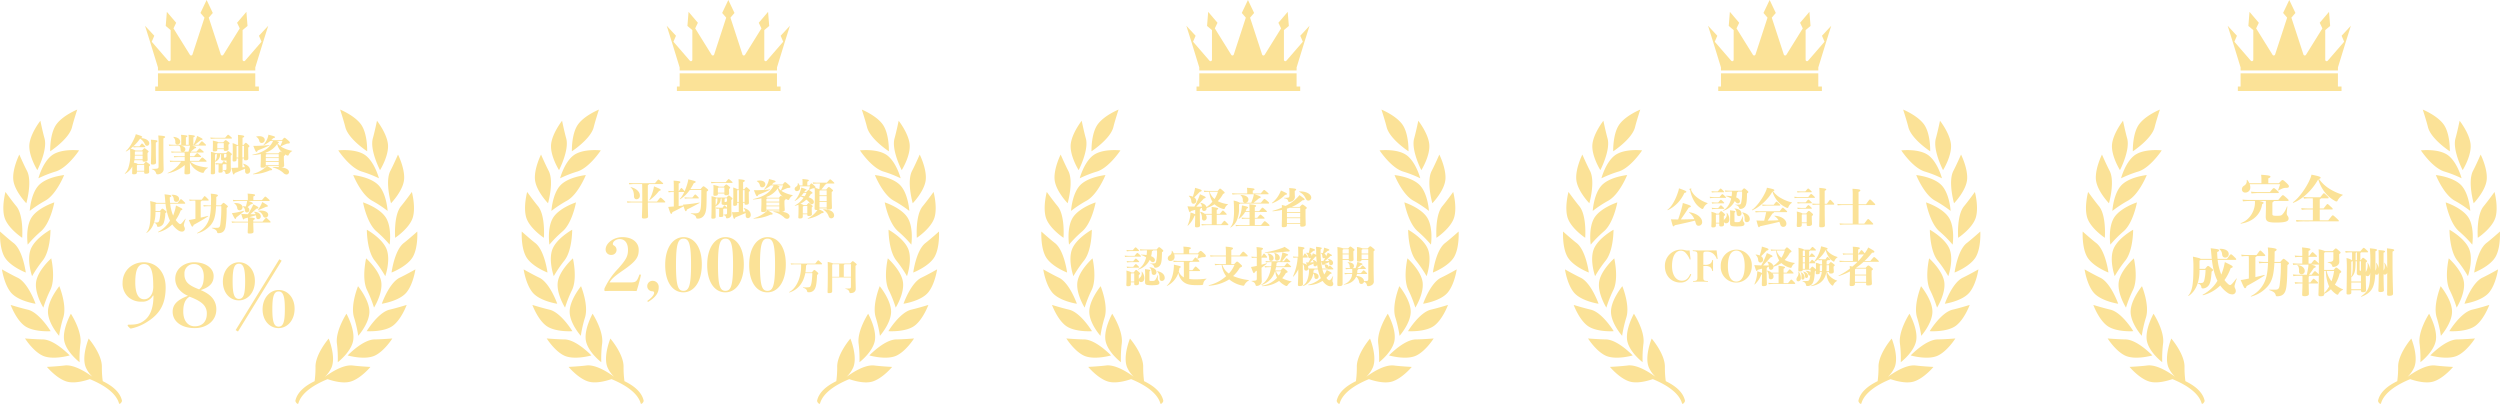
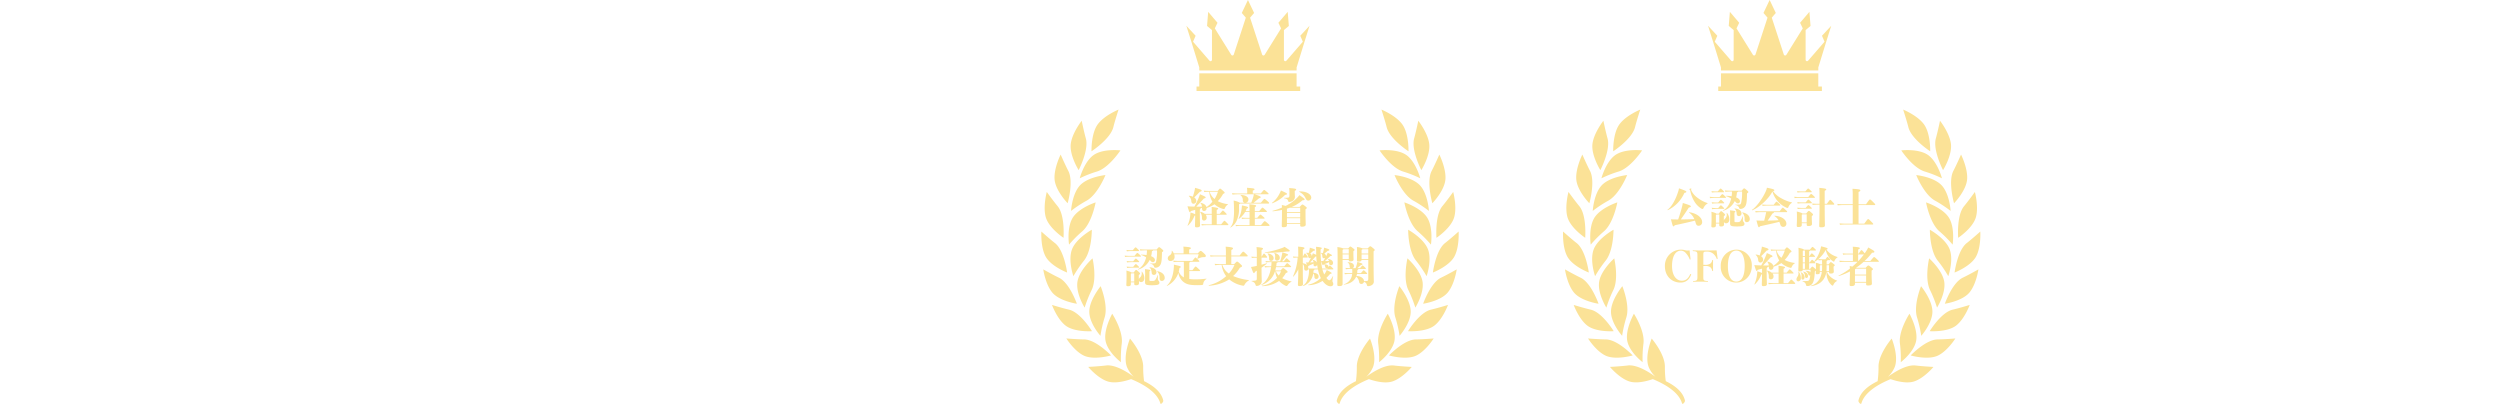
<svg xmlns="http://www.w3.org/2000/svg" width="1200" height="193.839" viewBox="0 0 1200 193.839">
  <defs>
    <clipPath id="clip-path">
      <rect id="長方形_6" data-name="長方形 6" width="200.331" height="193.839" fill="none" />
    </clipPath>
  </defs>
  <g id="グループ_13" data-name="グループ 13" transform="translate(-6 -664)">
    <g id="グループ_4" data-name="グループ 4" transform="translate(6 664)">
      <g id="グループ_3" data-name="グループ 3" clip-path="url(#clip-path)">
-         <path id="パス_2" data-name="パス 2" d="M166.3,150.585s4.481,7.959,3.093,13.5c-1.322,5.28-7.261,9.773-7.261,9.773a58.947,58.947,0,0,0-.38-8.7c-.959-6.149,4.548-14.573,4.548-14.573m.58,20.021s8.175,2.373,13.027.089c4.624-2.177,8.413-8.232,8.413-8.232s-5.237.427-8.481.455c-5.725.049-12.959,7.688-12.959,7.688m10.414-20.464c.362-5.746-5.442-12.769-5.442-12.769s-3.865,9.379-1.827,15.279a59.728,59.728,0,0,1,1.932,8.536s4.993-5.572,5.337-11.047m-1.289,8.824s8.43.586,12.686-2.7c4.056-3.13,6.517-9.9,6.517-9.9s-5.007,1.54-8.156,2.261c-5.557,1.273-11.047,10.336-11.047,10.336m7.051-23.174c-.533-5.766-7.313-11.776-7.313-11.776s-2.343,9.956.57,15.477a60.236,60.236,0,0,1,3.215,8.156s4.037-6.362,3.528-11.857m.214,10.01s8.317-1.227,11.792-5.37c3.311-3.947,4.336-11.131,4.336-11.131s-4.558,2.586-7.475,3.969c-5.147,2.441-8.653,12.532-8.653,12.532m2.485-25.666c-1.78-5.529-9.664-9.858-9.664-9.858s-.087,10.3,3.943,15.041a59.871,59.871,0,0,1,4.9,7.254s2.516-7.167.819-12.436m2.195,10.684s7.84-2.986,10.381-7.806c2.422-4.592,1.966-11.878,1.966-11.878s-3.909,3.518-6.466,5.5c-4.512,3.5-5.881,14.18-5.881,14.18m-2.43-25.841c-2.763-5.108-11.259-7.828-11.259-7.828s1.825,10.186,6.637,14.073a59.1,59.1,0,0,1,6.129,6.2s1.125-7.573-1.507-12.44m4.153,9.167s7.021-4.615,8.518-9.9c1.426-5.035-.491-12.107-.491-12.107s-3.09,4.3-5.176,6.8c-3.679,4.411-2.851,15.209-2.851,15.209M178.842,96.459a57.955,57.955,0,0,1,7.213,4.785s-.437-7.69-3.982-11.916c-3.719-4.435-12.532-5.293-12.532-5.293s3.835,9.631,9.3,12.424M193.974,86c.369-5.26-2.926-11.807-2.926-11.807s-2.135,4.89-3.658,7.8c-2.686,5.126.3,15.572.3,15.572s5.894-6.042,6.281-11.561m-20.055-3.583A56.493,56.493,0,0,1,181.9,85.58s-1.98-7.473-6.282-10.872c-4.514-3.566-13.257-2.526-13.257-2.526s5.677,8.654,11.557,10.234M186.183,68.95c-.7-5.253-5.233-10.989-5.233-10.989s-1.088,5.267-1.981,8.451c-1.575,5.617,3.444,15.255,3.444,15.255s4.51-7.2,3.77-12.717m-9.941,3.67s.272-8.63-3.087-13.078c-3.2-4.24-9.892-6.935-9.892-6.935s1.681,5.174,2.5,8.423c1.44,5.731,10.482,11.591,10.482,11.591m-20.3,108.268a14.165,14.165,0,0,0,3.261-4.673c2.067-5.273-1.433-13.7-1.433-13.7s-6.535,7.566-6.332,13.748a47.866,47.866,0,0,1-.426,6.7c-4.428,2.146-8.283,5.153-9.213,9.321-.143.642,1.172,2.168,1.422,1.307,1.546-5.319,7.99-9.131,14.011-11.606,2.629.906,7.582,2.263,11.181,1.134,4.879-1.53,9.4-6.994,9.4-6.994s-5.279-.277-8.521-.681c-4.859-.606-11.467,4.04-13.348,5.452M38.579,165.158a58.946,58.946,0,0,0-.38,8.7s-5.938-4.493-7.261-9.773c-1.388-5.542,3.094-13.5,3.094-13.5s5.506,8.425,4.547,14.573m-18.086-2.24c-3.245-.028-8.482-.455-8.482-.455s3.79,6.055,8.413,8.232c4.852,2.285,13.027-.089,13.027-.089s-7.234-7.64-12.958-7.688m7.881-1.729a59.728,59.728,0,0,1,1.932-8.536c2.039-5.9-1.827-15.279-1.827-15.279s-5.8,7.023-5.442,12.769c.344,5.475,5.337,11.047,5.337,11.047m-15.1-12.559c-3.149-.721-8.156-2.261-8.156-2.261s2.461,6.767,6.517,9.9c4.256,3.286,12.686,2.7,12.686,2.7S18.837,149.9,13.279,148.63m7.524-.98a60.235,60.235,0,0,1,3.215-8.156c2.913-5.521.57-15.477.57-15.477s-6.779,6.01-7.313,11.776c-.508,5.5,3.528,11.857,3.528,11.857M8.408,133.271C5.491,131.888.933,129.3.933,129.3s1.025,7.184,4.336,11.131c3.475,4.143,11.792,5.37,11.792,5.37s-3.506-10.091-8.653-12.532m6.987-.7a59.871,59.871,0,0,1,4.9-7.254c4.031-4.741,3.943-15.041,3.943-15.041s-7.884,4.329-9.664,9.858c-1.7,5.269.819,12.436.819,12.436M6.5,116.641c-2.558-1.986-6.467-5.5-6.467-5.5S-.422,118.423,2,123.015c2.541,4.82,10.381,7.806,10.381,7.806s-1.369-10.679-5.88-14.18m6.8.78a59.1,59.1,0,0,1,6.129-6.2c4.812-3.886,6.637-14.073,6.637-14.073s-8.5,2.72-11.259,7.828c-2.632,4.867-1.507,12.44-1.507,12.44m-5.5-18.482c-2.086-2.5-5.176-6.8-5.176-6.8s-1.917,7.072-.49,12.107c1.5,5.285,8.517,9.9,8.517,9.9s.828-10.8-2.851-15.209m22.983-14.9s-8.813.858-12.532,5.293c-3.545,4.226-3.981,11.916-3.981,11.916a57.911,57.911,0,0,1,7.212-4.785c5.466-2.793,9.3-12.424,9.3-12.424M12.638,97.561s2.989-10.446.3-15.572c-1.522-2.906-3.658-7.8-3.658-7.8S5.988,80.74,6.357,86c.387,5.519,6.281,11.561,6.281,11.561M37.969,72.183s-8.743-1.041-13.257,2.526c-4.3,3.4-6.282,10.872-6.282,10.872a56.493,56.493,0,0,1,7.982-3.163c5.881-1.58,11.557-10.234,11.557-10.234M17.918,81.667s5.02-9.637,3.444-15.255c-.893-3.184-1.981-8.451-1.981-8.451S14.853,63.7,14.148,68.95c-.74,5.512,3.77,12.717,3.77,12.717M34.571,61.029c.816-3.249,2.5-8.423,2.5-8.423s-6.692,2.7-9.892,6.935c-3.358,4.448-3.087,13.078-3.087,13.078s9.042-5.86,10.482-11.591M31.04,175.435c-3.241.4-8.52.681-8.52.681s4.518,5.464,9.4,6.994c3.6,1.129,8.551-.228,11.18-1.134,6.021,2.475,12.466,6.287,14.011,11.606.25.86,1.565-.665,1.422-1.307-.929-4.168-4.785-7.175-9.213-9.321a47.866,47.866,0,0,1-.426-6.7c.2-6.182-6.332-13.748-6.332-13.748s-3.5,8.432-1.433,13.7a14.18,14.18,0,0,0,3.261,4.673c-1.881-1.413-8.489-6.058-13.348-5.452M74.5,41.526v2.145h49.761V41.526h-1.728V35.21H75.819v6.316ZM69.61,12.366l4.452,4.8L72.83,20.025l7.891,9.111a.678.678,0,0,0,1.19-.44l0-14.26-2.361-1.981.542-6.77,4.474,5.249-1.292,2.686,7.886,12.692a.679.679,0,0,0,1.221-.146L98.162,8.475l-1.94-2.254L99.18,0l2.959,6.221L100.2,8.475l5.778,17.692a.679.679,0,0,0,1.221.146l7.886-12.692-1.293-2.686,4.475-5.249.542,6.77-2.361,1.981,0,14.26a.678.678,0,0,0,1.19.44l7.891-9.111L124.3,17.164l4.452-4.8-2.55,8.1-3.664,11.909v1.444H75.819V32.374h0L72.16,20.465ZM68.977,78.71c.81-.927.891-1.009,1.074-1.009.223,0,.324.041,1.337.807.568.444.649.565.649.726s-.061.242-.507.664v.484c0,.766.082,1.754.082,2.117,0,.585-.487.907-1.622.907-.648,0-.79-.2-.79-.706v-.322H65.715v.3c0,.726-.406.987-1.459.987-.689,0-.831-.1-.831-.724,0-.444.081-2.4.081-3.024a8.193,8.193,0,0,1-.75,1.169,8.481,8.481,0,0,1-2.695,2.339c-.1.061-.223-.082-.142-.161a6.752,6.752,0,0,0,1.682-2.7,18.159,18.159,0,0,0,.891-6.006c0-1.451-.02-2.016-.06-3.044a13.462,13.462,0,0,1-1.885,1.169c-.1.061-.243-.1-.142-.181,1.338-1.048,3.02-3.608,4.3-6.672a11.25,11.25,0,0,0,.487-1.412c2.715.827,3.08,1.028,3.08,1.35,0,.2-.243.343-.77.5,2.655.121,4.154,1.331,4.154,2.5a1.125,1.125,0,0,1-1.175,1.21c-.426,0-.649-.2-1.014-.948a5.9,5.9,0,0,0-2.228-2.479,22.293,22.293,0,0,1-3.121,3.567,12.169,12.169,0,0,0,1.7.121H66.95c1.014-1.31,1.075-1.35,1.216-1.35.162,0,.223.02,1.034.846.527.544.547.626.547.726,0,.121-.081.182-.223.182H65.816c-.365,0-.892.06-1.661.14l-.163-.564a17.323,17.323,0,0,1-1.357,1.149,6.9,6.9,0,0,1,2.451.887h3.08c.933-1.048,1.014-1.109,1.2-1.109s.3.061,1.216.786c.689.565.749.646.749.828,0,.14-.06.221-.526.664v1.088c0,.786.061,1.754.061,2.138,0,.684-.406.947-1.682.947-.567,0-.73-.121-.73-.606v-.1H64.519a11.032,11.032,0,0,1-.283,1.17c1.235.282,1.7.463,1.823.645Zm-.527-2.216V74.7H64.722a12.662,12.662,0,0,1-.142,1.795Zm-3.4-3.831a2.091,2.091,0,0,1-.324.182V74.3H68.45V72.663ZM69.2,81.976V79.113H66.039a1.118,1.118,0,0,1-.324.242v2.621Zm5.593-10.421c0,4.293.1,6.087.1,6.57,0,.524-.669.866-1.54.866-.77,0-.912-.161-.912-.684,0-.5.142-2.742.142-6.532a35.761,35.761,0,0,0-.142-4.717c2.878.2,3.141.343,3.141.727,0,.18-.1.362-.79.645Zm1.317-1.371a36.862,36.862,0,0,0-.142-5.161c3.02.2,3.283.4,3.283.745,0,.223-.162.384-.831.665v6.189c0,4.373.121,7.64.121,8.345a2.232,2.232,0,0,1-1.094,2.177,3.291,3.291,0,0,1-1.8.544.67.67,0,0,1-.709-.523,2.635,2.635,0,0,0-1.966-1.9c-.122-.04-.122-.221,0-.221a13.746,13.746,0,0,0,2.249-.081c.669-.081.892-.4.892-.948Zm15.28,7.438A9.766,9.766,0,0,0,94.855,79.5a22.564,22.564,0,0,0,4.863.928.1.1,0,0,1,.021.2A3.685,3.685,0,0,0,97.915,82.6a.5.5,0,0,1-.466.362,3.234,3.234,0,0,1-1.034-.2,9.624,9.624,0,0,1-2.837-1.612,8.264,8.264,0,0,1-2.451-3.326l.061,2.4c.02,1.128.1,2.117.1,2.6,0,.625-.588.866-1.662.866-.912,0-1.094-.182-1.094-.665,0-.645.061-1.451.1-2.378l.061-1.411a18.524,18.524,0,0,1-8.105,3.971c-.122.02-.2-.141-.081-.182a14.132,14.132,0,0,0,6.4-5.4H83.731a14.45,14.45,0,0,0-2.068.141l-.2-.686a22.253,22.253,0,0,0,2.27.141h4.924V75.4H85.7a14.559,14.559,0,0,0-2.067.14l-.2-.684A22.563,22.563,0,0,0,85.7,75h2.959v-.544c0-.565-.021-.807-.041-1.25H84.419a14.556,14.556,0,0,0-2.066.14l-.2-.684a22.251,22.251,0,0,0,2.269.141h2.858a.894.894,0,0,1-.608-.887c-.02-1.108-.223-1.733-.831-2.015H83.284a14.434,14.434,0,0,0-2.066.141l-.2-.685a22.491,22.491,0,0,0,2.269.14h3.709V66.233a9.219,9.219,0,0,0-.122-1.532c2.9.242,3.06.4,3.06.665,0,.222-.121.322-.709.584V69.5h1.357V66.233a9.222,9.222,0,0,0-.121-1.532c2.9.242,3.06.4,3.06.665,0,.222-.122.322-.709.584V69.5h.121a36.16,36.16,0,0,0,1.439-3.386c.081-.242.162-.5.243-.847,2.493,1.149,2.614,1.33,2.614,1.553s-.121.322-.851.4c-.993.807-1.925,1.553-2.857,2.278H95.3c1.378-1.612,1.438-1.652,1.621-1.652s.3.061,1.135.847c.729.685.831.786.831.947,0,.182-.081.263-.345.263H92.281c1.784.543,1.865.685,1.865.907s-.162.3-.73.423c-.688.6-1.256,1.048-1.864,1.573h2.736c1.3-1.491,1.358-1.532,1.52-1.532.182,0,.263.041,1.195.847.709.6.77.705.77.847,0,.161-.081.242-.344.242H91.572c-.02.1-.1.2-.384.4V75h1.965c1.277-1.451,1.337-1.492,1.5-1.492s.243.041,1.094.806c.729.646.77.706.77.848,0,.161-.081.242-.345.242H91.188v1.813H95.5c1.378-1.593,1.439-1.612,1.621-1.612.2,0,.263.02,1.277.928.709.624.769.705.769.846,0,.161-.081.243-.344.243ZM83.365,65.688c2.108.262,3.122,1.169,3.122,2.3a1.282,1.282,0,0,1-1.3,1.391.987.987,0,0,1-1.034-1.129,2.864,2.864,0,0,0-.912-2.359c-.1-.081,0-.221.121-.2m3.1,4.213c1.561.161,2.513.787,2.513,1.754a1.151,1.151,0,0,1-.811,1.149h2.31c.223-.746.426-1.471.669-2.5a3.373,3.373,0,0,0,.081-.4Zm16.962-3.366c-.607,0-1.094.04-2.27.14l-.182-.684a23.057,23.057,0,0,0,2.452.141h4.641c1.074-1.27,1.236-1.451,1.4-1.451.182,0,.324.081,1.013.685s.851.745.851.906c0,.182-.122.263-.365.263Zm7.336,10.905c0,2.237.081,3.547.081,3.99a1.889,1.889,0,0,1-1.014,1.795,2.588,2.588,0,0,1-1.155.3c-.3,0-.4-.12-.486-.464-.121-.544-.2-.827-1.074-1.108a.114.114,0,0,1,0-.223,9.809,9.809,0,0,0,1.2-.161c.263-.04.385-.282.385-.664v-2.1a.278.278,0,0,1-.122.019h-1.439a.628.628,0,0,1-.283.3v.625c0,1.491.04,2.217.04,2.559,0,.4-.385.564-1.418.564-.486,0-.608-.14-.608-.463,0-.484.061-1.129.061-2.138,0-.705,0-1.067-.021-1.43-.364.02-.79.061-1.3.121l-.183-.686a18.986,18.986,0,0,0,2.432.142h.709c.689-1.049.75-1.089.892-1.089s.263.061.81.606c.223.221.344.341.426.443V77.017a4.238,4.238,0,0,1-.953.081c-1.317,0-1.641-.282-1.641-.705,0-.242.02-.626.02-1.653,0-.3,0-.565-.02-.826h-.142c-.02.08-.1.14-.324.221a3.573,3.573,0,0,1-2.411,3.527c0,3.326.02,4.9.02,5.22,0,.525-.385.786-1.257.786-.708,0-.81-.12-.81-.583,0-.4.1-2.158.1-5.6,0-3.225,0-3.81-.042-4.6a14.6,14.6,0,0,1,2.372.645h4.9c.75-.947.831-.988.993-.988.183,0,.324.061.953.585.749.626.83.725.83.927s-.04.262-.526.665Zm-3.628-9.132c.892-.988.993-1.048,1.176-1.048.2,0,.3.041,1.114.686.709.563.771.645.771.826s-.041.221-.548.665v.342c0,.383.061,1.31.061,1.754,0,.565-.486.907-1.4.907-.73,0-.892-.121-.892-.725v-.121H104.3v.262c0,.585-.386.827-1.439.827-.628,0-.73-.161-.73-.705,0-.322.061-1.33.061-2.278,0-1.068,0-1.573-.04-2.217,1.8.383,2.452.564,2.614.827Zm-3.91,9.03a4.255,4.255,0,0,0,.85-2.9,4.745,4.745,0,0,0-.02-.523h-.364a1.793,1.793,0,0,1-.466.261Zm4.194-6.149V68.711h-2.715a1.475,1.475,0,0,1-.4.2V71.19Zm.1,4.214c0,.221.04.262.364.262.365,0,.486-.041.628-.222a1.5,1.5,0,0,0,.183-.3V73.913h-.932a.931.931,0,0,1-.243.261Zm9.989,4.818a3.025,3.025,0,0,0-.77-1.431.122.122,0,0,1,.122-.2c1.986.544,3.222,1.733,3.222,3.265a1.45,1.45,0,0,1-1.419,1.573c-.567,0-1.073-.483-1.012-1.412a5.97,5.97,0,0,0-.021-1.047c-1.581.705-3.161,1.35-4.944,2.1-.2.585-.3.665-.527.665-.243,0-.344-.081-1.094-3.165.669,0,.932,0,1.4-.02s1.114-.061,1.864-.1V76.029h-.77v.524c0,.625-.3.968-1.2.968-.567,0-.708-.1-.708-.787,0-.323.081-2.1.081-4.555,0-1.834-.021-2.48-.081-3.468a9.163,9.163,0,0,1,2.127.866h.506c0-2.5.021-3.668-.081-4.837,2.533.2,3.02.4,3.02.746,0,.2-.122.383-.811.665v3.426h.507c.811-.987.851-1.028,1.054-1.028s.3.041,1.053.746c.649.6.709.705.709.887,0,.161-.04.221-.587.645v1.29c0,2,.061,3.366.061,3.91,0,.6-.426.948-1.4.948-.548,0-.69-.1-.69-.767v-.181h-.749V80.3Zm-3.951-4.6h.831V69.982H113.8a.817.817,0,0,1-.243.181Zm3.566-5.643h-.811v5.644h.811Zm18.259-2.7c.892-1.108.973-1.149,1.2-1.149s.345.06,1.54,1.087c.892.767.994.948.994,1.25,0,.383-.365.4-1.075.464a2.122,2.122,0,0,0-.81.222,22.9,22.9,0,0,0-2.452,1.128,6.416,6.416,0,0,0,.831.525,15.479,15.479,0,0,0,4.6,1.572c.121.02.1.141-.02.181a3.826,3.826,0,0,0-1.581,1.735c-.142.3-.264.382-.466.382a1.387,1.387,0,0,1-.527-.14c-.243-.121-.567-.283-.892-.484a.312.312,0,0,1,.1.262c0,.161-.04.223-.567.665V76.07c0,1.21.142,2.862.142,3.366,0,.564-.365.846-1.358.907.467.06.892.14,1.257.221,1.641.4,2.432,1.169,2.432,2a1.192,1.192,0,0,1-1.237,1.19,2.092,2.092,0,0,1-1.479-.766,11.534,11.534,0,0,0-5.025-2.6c-.122-.02-.1-.242.02-.242,1.175,0,2.148.02,2.959.081-.122-.081-.163-.243-.183-.5h-5.471c2.128,1.229,2.29,1.39,2.29,1.652s-.223.383-1.033.383a21.744,21.744,0,0,1-8.045,1.895c-.122,0-.162-.182-.041-.2a15.082,15.082,0,0,0,5.978-3.165,3.751,3.751,0,0,0,.527-.563h-.426c-.1.544-.547.765-1.58.765-.77,0-.892-.181-.892-.705,0-.626.122-2.4.122-3.588,0-.907,0-1.632-.02-2.277a27.1,27.1,0,0,1-3.932.544c-.121,0-.162-.182-.04-.2,4.154-.887,6.829-2.378,8.551-4.5a7.909,7.909,0,0,0,1.277-2.076h-1.338a15.841,15.841,0,0,1-3.059,1.975c-.1.041-.244-.06-.163-.14a9.87,9.87,0,0,0,2.128-3.85,5.437,5.437,0,0,0,.223-1.029c2.979.787,3.141.867,3.141,1.19,0,.242-.162.383-.851.483a8.547,8.547,0,0,1-.953.968ZM121.585,70c.629.021,1.176.021,1.885,0,1.195-.02,3.668-.161,5.815-.383.122-.02.142.141.041.2-1.864.867-3.4,1.512-5.613,2.4-.264.545-.385.685-.608.685-.283,0-.425-.14-1.52-2.9m1.54-4.494a6.35,6.35,0,0,1,1.318-.141c1.7,0,2.634.807,2.634,1.794a1.462,1.462,0,0,1-1.439,1.471,1.148,1.148,0,0,1-1.175-.967,2.785,2.785,0,0,0-1.378-1.915c-.122-.041-.081-.222.04-.242m10.5,8.1c.669-.826.75-.866.912-.866s.385.1,1.034.5a7.1,7.1,0,0,1-1.095-1.108,7.434,7.434,0,0,1-1.418-3.024,10.794,10.794,0,0,1-5.735,4.213,1.793,1.793,0,0,1,.648.282Zm-5.674.4a1.209,1.209,0,0,1-.365.263v1.21h6.2V74.013Zm5.836,1.875h-6.2v1.471h6.2Zm0,1.875h-6.2v1.552h6.2Zm-1.155-10.079c1.013.282,1.216.443,1.216.645s-.081.3-.547.424a4.7,4.7,0,0,0,1.236,1.351,21.939,21.939,0,0,0,1.034-2.419Zm-50.946,30.1a20.36,20.36,0,0,0,1.419,5.7,25.641,25.641,0,0,0,.993-3.044c.142-.544.263-1.169.385-1.794,2.857,1.371,3.039,1.532,3.039,1.813,0,.242-.182.384-.77.525a18.9,18.9,0,0,1-2.411,4.636,8.716,8.716,0,0,0,1.621,1.713.93.93,0,0,0,.588.222c.364,0,.972-.645,2.391-2.5.081-.1.2-.04.162.081a18.754,18.754,0,0,0-.871,2.8,2.35,2.35,0,0,0,.2.866,2.331,2.331,0,0,1,.3,1.048,1.307,1.307,0,0,1-1.337,1.33,3.2,3.2,0,0,1-1.844-.6,11.3,11.3,0,0,1-2.857-2.863,14.7,14.7,0,0,1-6.687,3.79c-.122.041-.224-.141-.122-.2a14.407,14.407,0,0,0,5.714-5.4,13.95,13.95,0,0,1-.608-1.35,26.992,26.992,0,0,1-1.54-6.773H75.077a1.8,1.8,0,0,1-.445.262v3.245H76.78c.912-1.108.952-1.128,1.155-1.128.222,0,.3.02,1.3.827.587.483.668.584.668.745,0,.2-.061.262-.567.626a14.4,14.4,0,0,1-.77,4.7,2.979,2.979,0,0,1-2.513,1.835c-.405,0-.608-.081-.689-.424a1.616,1.616,0,0,0-1.236-1.471.1.1,0,0,1,.02-.2,8.746,8.746,0,0,0,1.419-.041c.466-.041.77-.423.912-.989a19.561,19.561,0,0,0,.506-4.071h-2.35v.262c0,4.959-1.8,8.264-4.235,9.837-.1.06-.2-.041-.122-.141,1.338-1.552,1.986-3.629,1.986-10.442a36.992,36.992,0,0,0-.183-4.676c2.148.444,2.8.665,3,.847h4.317c-.041-.5-.1-1.029-.142-1.552-.1-1.23-.162-1.814-.284-2.559,3.06.342,3.263.483,3.263.826,0,.222-.122.363-.75.645.02.928.081,1.795.162,2.641h3.668c1.276-1.734,1.337-1.754,1.56-1.754.2,0,.3.061,1.3,1.009.648.625.729.745.729.886,0,.161-.1.263-.3.263Zm.831-4.314c2.412,0,3.465.947,3.465,2.056a1.333,1.333,0,0,1-1.358,1.37q-1.063,0-1.216-1.269a2.586,2.586,0,0,0-.972-1.935c-.1-.061-.04-.222.081-.222m13.821,11c1.3-.282,2.554-.6,3.466-.846.121-.04.223.14.121.2-1.8,1.211-4.9,3.024-7.011,4.132-.122.686-.425.827-.608.827-.264,0-.466-.362-1.682-3.185a10.678,10.678,0,0,0,1.358-.2c.547-.1,1.175-.222,1.823-.362V98.123a16.685,16.685,0,0,0-.061-1.834h-.729a13.972,13.972,0,0,0-1.985.141l-.2-.685a16.747,16.747,0,0,0,2.189.141H96.8c1.2-1.652,1.257-1.735,1.419-1.735.183,0,.3.083,1.216.989.628.625.729.746.729.907a.228.228,0,0,1-.222.242H96.8c0,.2-.142.3-.466.443Zm9.646-5.885c1.053-1.149,1.134-1.21,1.317-1.21s.284.041,1.256.847c.77.625.831.746.831.907s-.1.283-.607.685a56.605,56.605,0,0,1-.528,9.132c-.4,2.015-1.438,2.983-3.485,2.983-.324,0-.445-.1-.547-.484-.223-.886-.79-1.31-2.432-1.915-.121-.041-.121-.2,0-.2,1.237.062,2.148.041,2.574.021.689-.041,1.155-.282,1.358-1.492a58.213,58.213,0,0,0,.506-8.869h-2.513c-.243,4.837-.972,7.035-2.451,8.889a12.894,12.894,0,0,1-6.546,4.153c-.121.02-.243-.141-.121-.182a11.262,11.262,0,0,0,4.964-4.817c.973-1.795,1.52-3.971,1.682-8.044H99.882a15.559,15.559,0,0,0-2.067.141l-.2-.705a18.065,18.065,0,0,0,2.27.161h1.378c.02-.645.02-1.33.02-2.076a20.852,20.852,0,0,0-.122-3.548c2.979.263,3.425.544,3.425.848,0,.18-.081.382-.77.725,0,1.532-.021,2.862-.081,4.052ZM126,106.408c1.439-1.713,1.56-1.834,1.742-1.834.223,0,.285.041,1.3,1.009.771.725.831.826.831.987s-.081.243-.222.243h-8.086c.02,1.491.122,3.93.122,4.434,0,.585-.547.848-1.8.848-.871,0-.993-.081-.993-.726,0-.523.142-3.1.162-4.555h-5.167a20.633,20.633,0,0,0-2.533.141l-.182-.686a24.538,24.538,0,0,0,2.715.141h5.167c0-.5-.02-1.067-.1-1.955-.587.161-1.155.322-1.662.483-.222.383-.3.383-.445.383-.2,0-.3-.222-1.054-2.621.608.021,1.054.041,1.54.062l1.641.06a35.624,35.624,0,0,0,2.229-3.87c.1-.2.264-.524.406-.887,2.209,1.17,2.431,1.371,2.431,1.633,0,.3-.162.423-.972.464-1.3,1.209-1.966,1.814-2.918,2.66.831.021,1.641,0,2.533-.02a2.037,2.037,0,0,0-.73-.987c-.1-.062-.061-.161.061-.161,1.824.04,3.161,1.007,3.161,2.237a1.22,1.22,0,0,1-1.256,1.289c-.487,0-.892-.283-.953-1.029a4.783,4.783,0,0,0-.121-.806l-3.323.948c2.594.242,2.8.443,2.8.705,0,.221-.2.363-.75.665v.745Zm-14.691-4.091c.689-.082,1.216-.141,2.047-.3.891-.161,2.37-.5,3.849-.887.122-.041.183.1.081.182-.972.806-2.147,1.733-3.87,3.064-.141.564-.263.705-.446.705-.223,0-.364-.081-1.661-2.761m3.425-5.845c-.73,0-1.663.04-2.777.14l-.182-.685a22.979,22.979,0,0,0,2.959.141h4.234V94.455a10.771,10.771,0,0,0-.121-1.532c3.344.242,3.587.383,3.587.745,0,.2-.1.343-.831.626v1.774h4.113c1.378-1.653,1.439-1.693,1.621-1.693s.284.04,1.358,1.008c.648.585.749.705.749.866a.23.23,0,0,1-.243.223h-9.969c1.986.705,2.128.886,2.128,1.108,0,.282-.142.343-.913.483-.668.565-1.093.947-1.621,1.371a1.47,1.47,0,0,1,.872,1.33,1.19,1.19,0,0,1-1.155,1.211.878.878,0,0,1-.932-.827,2.235,2.235,0,0,0-1.034-1.9c-.1-.06-.081-.2.041-.2a6.014,6.014,0,0,1,1.4.081c.162-.544.284-1.047.466-1.9a5.5,5.5,0,0,0,.142-.765Zm1.7,3.1a1.457,1.457,0,0,1-1.5,1.371,1.112,1.112,0,0,1-1.054-1.048,2.915,2.915,0,0,0-1.4-2.2c-.1-.061-.081-.2.041-.2,2.593-.2,3.911.866,3.911,2.076m11.185-.283c-.972.484-2.492,1.088-3.627,1.573-.122.041-.2-.061-.122-.162a18.9,18.9,0,0,0,1.561-2.64,8.26,8.26,0,0,0,.445-1.088c2.594,1.491,2.7,1.693,2.7,1.936,0,.221-.222.341-.952.382m-3.526,1.875c2.918-.363,4.641.646,4.641,1.915a1.355,1.355,0,0,1-1.4,1.371,1.069,1.069,0,0,1-1.074-.787,3.9,3.9,0,0,0-2.208-2.277c-.122-.041-.081-.2.04-.222M73.423,141.874a5.618,5.618,0,0,1-5.344,2.926,9.3,9.3,0,0,1-6.421-2.143,8.744,8.744,0,0,1-2.817-6.923c0-5.687,4.391-9.849,10.191-9.849,6.048,0,10.481,4.7,10.481,12.034,0,8.077-2.817,12.815-8.99,16.649a22.7,22.7,0,0,1-7.664,3.131c-.331,0-.455-.124-1.077-.742-.414-.412-.5-.577-.5-.783s.083-.329.621-.329c3.48,0,5.055-.413,6.919-1.69,2.982-2.018,4.847-5.728,4.847-12.28Zm-.331-1.277a9.425,9.425,0,0,0,.456-3.628c0-7.624-1.492-10.219-4.392-10.219-2.693,0-4.226,2.349-4.226,8.736,0,5.852,1.741,8.16,4.226,8.16,1.657,0,3.066-.948,3.936-3.049m29.124,2.8a8.346,8.346,0,0,1,1.615,5.193c0,5.482-4.764,8.9-10.315,8.9-6.422,0-10.647-3.173-10.647-7.871,0-3.3,2.071-5.687,7.374-7.624a10.964,10.964,0,0,1-4.764-3.708,7.97,7.97,0,0,1-1.367-4.492c0-4.946,4.515-7.912,9.114-7.912,5.676,0,9.321,3.008,9.321,6.593,0,3.256-1.781,5.358-6.214,6.759,2.9,1.235,4.723,2.555,5.883,4.161m-14.251,6.1c0,4.533,2.278,7.129,5.509,7.129,3.729,0,5.8-2.349,5.8-6.017a6.047,6.047,0,0,0-1.367-4.12c-1.16-1.4-3.231-2.68-6.918-4.08-2.03,1.195-3.024,3.38-3.024,7.089m9.859-16.813c0-3.875-1.988-5.935-4.6-5.935a4.435,4.435,0,0,0-4.681,4.781,5.9,5.9,0,0,0,1.035,3.708c.911,1.235,2.486,2.308,6.007,3.668,1.45-.989,2.237-2.927,2.237-6.222m24.526,2.224c0,5.481-3.439,9.272-7.706,9.272-4.225,0-7.664-3.543-7.664-9.024,0-5.44,3.522-9.272,7.747-9.272s7.623,3.626,7.623,9.024m-10.689.124c0,6.016.746,8.447,3.025,8.447s2.983-2.431,2.983-8.447c0-5.976-.746-8.448-2.983-8.448-2.279,0-3.025,2.472-3.025,8.448m1.451,23.407,20.962-34,1.119.7-20.963,34Zm28.294-10.219c0,5.481-3.438,9.272-7.705,9.272-4.226,0-7.664-3.544-7.664-9.025,0-5.44,3.521-9.272,7.747-9.272s7.622,3.626,7.622,9.025m-10.688.123c0,6.016.746,8.447,3.024,8.447s2.983-2.431,2.983-8.447c0-5.975-.745-8.448-2.983-8.448-2.278,0-3.024,2.473-3.024,8.448" fill="#fbe297" />
-       </g>
+         </g>
    </g>
    <g id="グループ_6" data-name="グループ 6" transform="translate(256.414 664)">
      <g id="グループ_5" data-name="グループ 5" clip-path="url(#clip-path)">
-         <path id="パス_3" data-name="パス 3" d="M166.3,150.585s4.482,7.959,3.094,13.5c-1.323,5.28-7.261,9.773-7.261,9.773a59.007,59.007,0,0,0-.381-8.7c-.959-6.149,4.548-14.573,4.548-14.573m.58,20.021s8.176,2.373,13.027.089c4.624-2.177,8.413-8.232,8.413-8.232s-5.237.427-8.481.455c-5.725.049-12.959,7.688-12.959,7.688m10.415-20.464c.361-5.746-5.442-12.769-5.442-12.769s-3.866,9.379-1.827,15.279a59.878,59.878,0,0,1,1.932,8.536s4.992-5.572,5.337-11.047m-1.29,8.824s8.43.586,12.686-2.7c4.056-3.13,6.518-9.9,6.518-9.9s-5.007,1.54-8.157,2.261c-5.557,1.273-11.047,10.336-11.047,10.336m7.051-23.174c-.533-5.766-7.313-11.776-7.313-11.776s-2.342,9.956.57,15.477a60.09,60.09,0,0,1,3.215,8.156s4.037-6.363,3.528-11.857m.214,10.01s8.317-1.227,11.792-5.37c3.311-3.947,4.336-11.131,4.336-11.131s-4.558,2.586-7.475,3.969c-5.147,2.441-8.653,12.532-8.653,12.532m2.486-25.666c-1.78-5.529-9.664-9.858-9.664-9.858s-.088,10.3,3.943,15.041a59.941,59.941,0,0,1,4.9,7.254s2.516-7.167.82-12.436m2.194,10.684s7.84-2.986,10.382-7.806c2.421-4.592,1.965-11.878,1.965-11.878s-3.909,3.518-6.466,5.5c-4.512,3.5-5.881,14.18-5.881,14.18m-2.43-25.841c-2.762-5.108-11.259-7.828-11.259-7.828s1.825,10.186,6.638,14.073a59.155,59.155,0,0,1,6.128,6.2s1.126-7.573-1.507-12.44m4.153,9.167s7.021-4.615,8.518-9.9c1.426-5.035-.491-12.107-.491-12.107s-3.09,4.3-5.176,6.8c-3.679,4.411-2.851,15.209-2.851,15.209M178.842,96.459a57.955,57.955,0,0,1,7.213,4.785s-.437-7.69-3.982-11.916c-3.719-4.435-12.532-5.293-12.532-5.293s3.835,9.631,9.3,12.424M193.974,86c.369-5.26-2.925-11.807-2.925-11.807s-2.136,4.89-3.659,7.8c-2.686,5.126.3,15.572.3,15.572s5.894-6.042,6.281-11.561m-20.055-3.583A56.493,56.493,0,0,1,181.9,85.58s-1.98-7.473-6.282-10.872c-4.513-3.566-13.257-2.526-13.257-2.526s5.677,8.654,11.557,10.234M186.184,68.95c-.705-5.253-5.233-10.99-5.233-10.99s-1.088,5.268-1.981,8.452c-1.576,5.617,3.443,15.255,3.443,15.255s4.51-7.2,3.771-12.717m-9.942,3.67s.272-8.63-3.086-13.078c-3.2-4.24-9.893-6.935-9.893-6.935s1.681,5.174,2.5,8.422c1.44,5.732,10.482,11.592,10.482,11.592m-20.3,108.268a14.165,14.165,0,0,0,3.261-4.673c2.067-5.273-1.432-13.7-1.432-13.7s-6.535,7.566-6.333,13.748a47.716,47.716,0,0,1-.426,6.7c-4.428,2.146-8.283,5.153-9.213,9.321-.143.642,1.172,2.168,1.422,1.307,1.546-5.319,7.99-9.131,14.012-11.606,2.629.906,7.582,2.263,11.18,1.134,4.879-1.531,9.4-6.994,9.4-6.994s-5.279-.277-8.521-.681c-4.858-.606-11.467,4.04-13.348,5.452M38.579,165.158a58.946,58.946,0,0,0-.38,8.7s-5.938-4.493-7.261-9.773c-1.388-5.542,3.094-13.5,3.094-13.5s5.506,8.425,4.547,14.573m-18.086-2.24c-3.245-.028-8.482-.455-8.482-.455s3.79,6.055,8.413,8.232c4.852,2.285,13.027-.089,13.027-.089s-7.234-7.64-12.958-7.688m7.881-1.729a59.879,59.879,0,0,1,1.932-8.536c2.039-5.9-1.827-15.279-1.827-15.279s-5.8,7.023-5.442,12.769c.345,5.475,5.337,11.047,5.337,11.047M13.28,148.63c-3.15-.721-8.157-2.261-8.157-2.261s2.461,6.767,6.517,9.9c4.257,3.286,12.687,2.7,12.687,2.7S18.837,149.9,13.28,148.63m7.524-.98a60.09,60.09,0,0,1,3.215-8.156c2.912-5.521.569-15.477.569-15.477s-6.779,6.01-7.313,11.776c-.508,5.494,3.529,11.857,3.529,11.857m-12.4-14.379C5.491,131.888.933,129.3.933,129.3s1.025,7.184,4.337,11.131c3.474,4.143,11.791,5.37,11.791,5.37s-3.506-10.091-8.653-12.532m6.987-.7a59.871,59.871,0,0,1,4.9-7.254c4.031-4.741,3.943-15.041,3.943-15.041s-7.884,4.329-9.664,9.858c-1.7,5.269.819,12.436.819,12.436M6.5,116.641c-2.557-1.986-6.467-5.5-6.467-5.5S-.422,118.423,2,123.015c2.541,4.82,10.381,7.806,10.381,7.806s-1.368-10.679-5.88-14.18m6.8.78a59.046,59.046,0,0,1,6.128-6.2c4.812-3.886,6.638-14.073,6.638-14.073s-8.5,2.72-11.259,7.828c-2.633,4.867-1.507,12.44-1.507,12.44m-5.5-18.482c-2.085-2.5-5.175-6.8-5.175-6.8s-1.918,7.072-.491,12.107c1.5,5.285,8.517,9.9,8.517,9.9s.828-10.8-2.851-15.209m22.983-14.9s-8.812.858-12.532,5.293c-3.544,4.226-3.981,11.916-3.981,11.916a57.911,57.911,0,0,1,7.212-4.785c5.466-2.793,9.3-12.424,9.3-12.424M12.638,97.561s2.99-10.446.3-15.572c-1.522-2.906-3.658-7.8-3.658-7.8S5.988,80.74,6.357,86c.387,5.519,6.281,11.561,6.281,11.561M37.97,72.183s-8.744-1.041-13.258,2.526c-4.3,3.4-6.282,10.872-6.282,10.872a56.493,56.493,0,0,1,7.982-3.163c5.881-1.58,11.558-10.234,11.558-10.234M17.918,81.667s5.02-9.637,3.444-15.255c-.893-3.184-1.981-8.452-1.981-8.452S14.853,63.7,14.148,68.95c-.74,5.512,3.77,12.717,3.77,12.717M34.571,61.028c.816-3.248,2.5-8.422,2.5-8.422s-6.693,2.7-9.893,6.935c-3.358,4.448-3.087,13.078-3.087,13.078s9.042-5.86,10.482-11.592m-3.53,114.407c-3.242.4-8.521.681-8.521.681s4.518,5.463,9.4,6.994c3.6,1.129,8.551-.228,11.18-1.134,6.022,2.475,12.466,6.287,14.011,11.606.251.86,1.566-.665,1.422-1.307-.929-4.168-4.785-7.175-9.213-9.321a47.866,47.866,0,0,1-.426-6.7c.2-6.182-6.332-13.748-6.332-13.748s-3.5,8.432-1.433,13.7a14.2,14.2,0,0,0,3.261,4.673c-1.88-1.413-8.489-6.058-13.347-5.452M74.5,41.526v2.145h49.76V41.526h-1.728V35.21H75.819v6.316Zm-4.894-29.16,4.451,4.8L72.83,20.025l7.891,9.111a.677.677,0,0,0,1.19-.44l0-14.26-2.36-1.981.541-6.77,4.475,5.249-1.293,2.686,7.887,12.692a.678.678,0,0,0,1.22-.146L98.163,8.475,96.222,6.221,99.181,0l2.958,6.221L100.2,8.475l5.777,17.692a.679.679,0,0,0,1.221.146l7.887-12.692-1.293-2.686,4.474-5.249.542,6.77-2.361,1.981,0,14.26a.678.678,0,0,0,1.191.44l7.89-9.111L124.3,17.164l4.451-4.8-2.55,8.1-3.664,11.909v1.444H75.819V32.374h0L72.16,20.465ZM64.924,96.773c1.459-1.834,1.5-1.894,1.722-1.894s.324.06,1.378,1.047c.689.645.912.887.912,1.029s-.1.221-.263.221H60.547c0,3.246.121,6.168.121,6.834,0,.584-.709.886-1.925.886-.81,0-1.033-.161-1.033-.765,0-.544.162-3.568.162-6.955h-4.5c-.709,0-1.5.04-2.654.141l-.2-.684c1.338.1,2.148.14,2.857.14h4.5c0-6.229-.02-7.7-.081-8.427H54.245c-.71,0-1.439.041-2.594.142l-.2-.685c1.338.1,2.087.141,2.8.141h9.726c1.4-1.694,1.479-1.754,1.662-1.754s.264.06,1.419,1.028c.77.645.851.766.851.907s-.1.221-.264.221H61.094c-.021.2-.183.3-.547.566v7.861ZM52.32,90c-.1-.081,0-.2.122-.182,2.714.685,4.275,2.339,4.275,3.971a1.652,1.652,0,0,1-1.6,1.854c-.75,0-1.215-.564-1.215-1.411-.021-1.976-.467-3.386-1.581-4.233m11.185-.565c3.08,1.29,3.2,1.412,3.2,1.714,0,.242-.2.383-.75.483a22.057,22.057,0,0,1-4.5,4.394c-.1.061-.243-.04-.182-.14A19.53,19.53,0,0,0,63.282,90.6c.061-.262.142-.684.223-1.169m22.332,1.351c1.074-1.29,1.257-1.351,1.419-1.351.182,0,.3,0,1.276.786.913.726.973.866.973,1.068s-.081.283-.709.665c-.061,6.43-.061,7.922-.507,9.716-.567,2.238-2.047,3.266-3.749,3.266-.547,0-.709-.121-.769-.444-.162-.906-.953-1.451-2.513-1.935-.122-.04-.122-.2,0-.2.669.041,1.357.061,1.682.061,2.006,0,2.452-.464,2.837-1.834.364-1.25.4-4.031.445-9.393H80.67a16.019,16.019,0,0,1-4.6,4.455c-.1.061-.244-.081-.163-.161a12.164,12.164,0,0,0,2.108-3.306H75.341V98.89c.689-.081,1.439-.161,2.229-.283l-.142-.4c.709-.021,1.074-.061,1.3-.081,2.29-.222,4.235-.484,6.545-.887a.111.111,0,0,1,.081.2c-2.857,1.552-4.073,2.178-6.018,3.125-.223.684-.324.806-.548.806-.263,0-.384-.181-1.093-2.338-1.926,1.108-3.567,1.935-5.37,2.8-.122.686-.284.807-.507.807-.345,0-.507-.263-1.479-3.307.709-.06,1.073-.1,1.864-.161l.811-.06V92.178h-.467a16.057,16.057,0,0,0-2.006.141l-.182-.685a20.871,20.871,0,0,0,2.188.141h.467v-.4c0-2.419,0-3.568-.1-4.677,2.958.2,3.222.383,3.222.726,0,.221-.1.4-.79.685v3.669h.081c1.013-1.492,1.074-1.532,1.236-1.532s.223.02.993.907a4.918,4.918,0,0,1,.527.665,27.093,27.093,0,0,0,1.54-4.436,9.682,9.682,0,0,0,.243-1.31c3.2.786,3.546.927,3.546,1.249,0,.242-.183.383-.932.626a23.394,23.394,0,0,1-1.621,2.842Zm-3.91,4.052c1.134-1.431,1.195-1.492,1.357-1.492s.244.041.932.726c.73.745.811.847.811.988s-.081.181-.2.181H80.346a12.862,12.862,0,0,0-2.047.141l-.182-.685a20.919,20.919,0,0,0,2.229.141ZM93.3,87.824c-.608,0-1.1.04-2.269.141l-.183-.685a23.044,23.044,0,0,0,2.452.141h4.64c1.074-1.27,1.236-1.451,1.4-1.451.183,0,.324.081,1.014.685s.85.745.85.906c0,.182-.121.263-.364.263Zm7.335,10.905c0,2.237.081,3.547.081,3.991a1.888,1.888,0,0,1-1.013,1.794,2.588,2.588,0,0,1-1.155.3c-.3,0-.4-.12-.486-.464-.122-.544-.2-.827-1.074-1.108a.114.114,0,0,1,0-.223,9.787,9.787,0,0,0,1.195-.161c.264-.04.386-.282.386-.664v-2.1a.275.275,0,0,1-.122.019H97a.622.622,0,0,1-.284.3v.625c0,1.491.041,2.218.041,2.559,0,.4-.385.565-1.418.565-.487,0-.608-.141-.608-.464,0-.483.06-1.129.06-2.138,0-.705,0-1.067-.02-1.43-.365.02-.79.061-1.3.121l-.182-.685a18.942,18.942,0,0,0,2.432.141h.709c.689-1.049.75-1.089.891-1.089s.264.061.811.606c.223.221.345.342.426.443V98.305a4.175,4.175,0,0,1-.953.081c-1.317,0-1.641-.282-1.641-.705,0-.242.02-.626.02-1.653,0-.3,0-.564-.02-.826h-.142c-.02.08-.1.141-.324.222a3.575,3.575,0,0,1-2.412,3.527c0,3.325.021,4.9.021,5.22,0,.524-.385.786-1.257.786-.709,0-.81-.12-.81-.584,0-.4.1-2.158.1-5.6,0-3.225,0-3.81-.04-4.6a14.745,14.745,0,0,1,2.37.645h4.9c.75-.947.831-.988.993-.988.182,0,.324.062.952.585.75.626.831.726.831.928s-.041.261-.527.665ZM97,89.6c.892-.988.993-1.047,1.175-1.047.2,0,.305.041,1.115.685.709.563.77.645.77.826s-.04.222-.547.665v.343c0,.383.06,1.309.06,1.754,0,.564-.486.907-1.4.907-.729,0-.891-.121-.891-.726v-.121H94.167v.263c0,.585-.385.827-1.438.827-.629,0-.73-.161-.73-.705,0-.322.061-1.331.061-2.278,0-1.068,0-1.573-.041-2.218,1.8.383,2.452.565,2.614.827Zm-3.911,9.03a4.25,4.25,0,0,0,.852-2.9,4.529,4.529,0,0,0-.021-.523h-.365a1.8,1.8,0,0,1-.466.262Zm4.195-6.148V90H94.573a1.5,1.5,0,0,1-.406.2V92.48Zm.1,4.213c0,.222.041.263.365.263.364,0,.486-.041.628-.223a1.444,1.444,0,0,0,.183-.3V95.2h-.933a.915.915,0,0,1-.243.262Zm9.99,4.818a3.038,3.038,0,0,0-.77-1.431.122.122,0,0,1,.122-.2c1.986.544,3.221,1.733,3.221,3.266a1.45,1.45,0,0,1-1.418,1.573c-.567,0-1.074-.484-1.013-1.412a6.083,6.083,0,0,0-.02-1.048c-1.581.705-3.161,1.35-4.945,2.1-.2.585-.3.665-.526.665-.244,0-.345-.081-1.1-3.164.669,0,.932,0,1.4-.021s1.115-.06,1.865-.1V97.318h-.77v.524c0,.625-.3.968-1.2.968-.567,0-.709-.1-.709-.787,0-.322.081-2.1.081-4.555,0-1.834-.02-2.479-.081-3.467a9.061,9.061,0,0,1,2.128.866h.506c0-2.5.02-3.669-.081-4.838,2.533.2,3.019.4,3.019.746,0,.2-.121.383-.81.665v3.427h.506c.811-.988.852-1.029,1.054-1.029s.3.041,1.054.746c.648.6.709.705.709.887,0,.161-.04.222-.587.646v1.289c0,2,.06,3.366.06,3.91,0,.6-.425.948-1.4.948-.547,0-.689-.1-.689-.766v-.182h-.75v4.273Zm-3.951-4.6h.831V91.27h-.588a.849.849,0,0,1-.243.182Zm3.566-5.644h-.811v5.644h.811Zm18.259-2.7c.891-1.108.972-1.149,1.195-1.149s.345.06,1.541,1.088c.891.766.992.948.992,1.249,0,.383-.365.4-1.074.464a2.155,2.155,0,0,0-.81.222,22.618,22.618,0,0,0-2.452,1.129,6.522,6.522,0,0,0,.831.524,15.454,15.454,0,0,0,4.6,1.572c.122.021.1.142-.02.182a3.817,3.817,0,0,0-1.58,1.734c-.142.3-.264.383-.466.383a1.369,1.369,0,0,1-.527-.141c-.243-.121-.568-.283-.892-.483a.309.309,0,0,1,.1.261c0,.162-.041.223-.568.665v1.089c0,1.21.142,2.862.142,3.366,0,.564-.365.846-1.358.907.466.061.892.141,1.256.222,1.642.4,2.432,1.168,2.432,1.994a1.192,1.192,0,0,1-1.236,1.191,2.088,2.088,0,0,1-1.479-.767,11.556,11.556,0,0,0-5.025-2.6c-.122-.02-.1-.242.02-.242,1.175,0,2.148.02,2.958.081-.121-.081-.162-.242-.182-.5h-5.471c2.127,1.229,2.289,1.391,2.289,1.652s-.223.383-1.033.383a21.729,21.729,0,0,1-8.045,1.9c-.121,0-.162-.181-.04-.2a15.077,15.077,0,0,0,5.977-3.165,3.7,3.7,0,0,0,.528-.563h-.426c-.1.544-.547.766-1.581.766-.77,0-.891-.182-.891-.705,0-.626.121-2.4.121-3.589,0-.907,0-1.631-.02-2.277a26.924,26.924,0,0,1-3.931.544c-.122,0-.162-.182-.041-.2,4.154-.887,6.829-2.378,8.552-4.5a7.862,7.862,0,0,0,1.276-2.076h-1.337a15.872,15.872,0,0,1-3.06,1.976c-.1.041-.243-.061-.162-.141a9.862,9.862,0,0,0,2.128-3.85,5.42,5.42,0,0,0,.222-1.029c2.979.787,3.141.867,3.141,1.19,0,.242-.162.383-.851.483a8.452,8.452,0,0,1-.952.968Zm-13.8,2.721c.628.021,1.175.021,1.885,0,1.195-.02,3.667-.161,5.816-.382.121-.021.141.14.04.2-1.865.867-3.4,1.512-5.613,2.4-.263.545-.385.685-.608.685-.284,0-.426-.14-1.52-2.9m1.54-4.494a6.347,6.347,0,0,1,1.317-.141c1.7,0,2.635.807,2.635,1.794a1.462,1.462,0,0,1-1.439,1.472,1.149,1.149,0,0,1-1.176-.968,2.781,2.781,0,0,0-1.378-1.915c-.121-.041-.081-.222.041-.242m10.5,8.1c.668-.826.75-.866.912-.866s.384.1,1.033.5a7.189,7.189,0,0,1-1.094-1.108,7.438,7.438,0,0,1-1.419-3.024,10.786,10.786,0,0,1-5.734,4.213,1.793,1.793,0,0,1,.648.282Zm-5.674.4a1.194,1.194,0,0,1-.365.262v1.21h6.2V95.3Zm5.836,1.874h-6.2v1.471h6.2Zm0,1.875h-6.2V100.6h6.2ZM122.5,88.973c1.013.283,1.216.444,1.216.646s-.081.3-.548.424a4.684,4.684,0,0,0,1.237,1.35,21.877,21.877,0,0,0,1.033-2.419Zm23.933-1.289c1.357-1.512,1.418-1.574,1.6-1.574.222,0,.324.021,1.256.887.749.686.79.746.79.907,0,.12-.081.182-.223.182h-3.546c0,.2-.142.343-.547.464-.608.827-1.317,1.713-1.945,2.439h2.33c.972-1.129,1.053-1.21,1.257-1.21.222,0,.344.019,1.255.806.69.585.771.705.771.887s-.061.262-.628.685v1.854c0,2.963.121,5.1.121,5.745,0,.565-.547.827-1.54.827-.689,0-.952-.1-.993-.544h-3.444a.7.7,0,0,1-.2.464c1.865.827,2.209,1.088,2.209,1.351,0,.283-.2.4-.993.483A16.349,16.349,0,0,1,137.433,105c-.122.02-.2-.161-.081-.2a11.756,11.756,0,0,0,4.437-3.749l.162-.263a2.5,2.5,0,0,1-.4.021c-.729,0-.973-.222-.973-.726,0-.423.122-3.1.122-6.026,0-2,0-2.52-.081-3.689h-.142a2.5,2.5,0,0,0-1.2.2c-.345.141-.527.222-1.216.544a.25.25,0,0,1-.142.041.074.074,0,0,1-.081-.081.584.584,0,0,1,.061-.182,13.721,13.721,0,0,0,.486-1.451h-4.863a4.76,4.76,0,0,1,.06.767,1.5,1.5,0,0,1-1.519,1.531,1.019,1.019,0,0,1-1.033-1.067,1.186,1.186,0,0,1,.648-1.03,1.552,1.552,0,0,0,.831-1.672c-.02-.12.121-.141.2-.061a3.449,3.449,0,0,1,.709,1.129h1.4V87.4a9.55,9.55,0,0,0-.1-1.471c2.8.243,3.1.363,3.1.685,0,.161-.081.3-.73.585v1.834h1.074c.628-.927.709-.988.892-.988.2,0,.283.041,1.175.847.75.685.81.866.81,1.088a.317.317,0,0,1-.081.242,16.761,16.761,0,0,1,1.906.585c.1-.827.222-1.754.3-2.721h-.851c-.547,0-1.439.04-2.391.14l-.2-.685a22.433,22.433,0,0,0,2.594.142ZM139.216,100.2c0,1.33.081,2.3.081,2.7,0,.565-.588.766-1.479.766-.547,0-.73-.061-.73-.664v-.142H134.92v1.049c0,.664-.426.968-1.378.968-.588,0-.75-.161-.75-.566,0-.341.1-1.914.1-4.292,0-.646-.021-1.21-.041-1.754a10.453,10.453,0,0,1-1.641.524.1.1,0,0,1-.081-.182,11.968,11.968,0,0,0,4.174-3.669,15.216,15.216,0,0,0-1.4-.645,11.1,11.1,0,0,1-2.714,2.157.1.1,0,0,1-.122-.161,13.536,13.536,0,0,0,2.878-5.22c.121-.383.2-.686.3-1.048,2.371.827,2.492.887,2.492,1.088s-.182.283-.668.363c-.122.222-.263.464-.425.705h.992c.831-.968.912-1.028,1.054-1.028.162,0,.223.02.932.523.871.626.952.726.952.907,0,.2-.06.263-.79.565a8.4,8.4,0,0,1-1.074,1.532c1.682.585,2.533,1.391,2.533,2.278a1.054,1.054,0,0,1-.972,1.088c-.406,0-.689-.2-1.135-.766a7.925,7.925,0,0,0-1.5-1.471,13.708,13.708,0,0,1-2.877,2.035,4.193,4.193,0,0,1,1.58.625h1.439c.75-.967.831-1.007.993-1.007s.223.019,1.034.645c.85.646.871.725.871.906,0,.141-.041.2-.466.565Zm-3.851-7.62c-.344.464-.749.947-1.154,1.392.567.06,1.114.14,1.621.242a9.771,9.771,0,0,0,.851-1.633Zm1.723,9.878V98.87h-1.7a1.021,1.021,0,0,1-.466.282v3.307Zm9.3-8.728V91.392h-3.161a1.3,1.3,0,0,1-.283.2V93.73Zm0,.4h-3.444v2.419h3.444Zm-3.444,5.5h3.444v-2.68h-3.444Zm7.01,3.75a1.331,1.331,0,0,1-1.3,1.411c-.607,0-1.012-.2-1.336-1.047a5.619,5.619,0,0,0-2.594-3.1c-.1-.061-.021-.2.1-.2,3.586.061,5.126,1.431,5.126,2.943m-97.75,32.171c2.641,0,3.127-.45,4.239-3.56a.319.319,0,0,1,.347-.242c.279,0,.417.1.417.346-.347,1.8-1.424,5.737-2.05,7.6-2.536-.069-4.794-.069-7.435-.069-2.745,0-5.177,0-7.609.069-.278,0-.417-.035-.417-.622a1.605,1.605,0,0,1,.209-.968,34.92,34.92,0,0,1,6.358-9.124c3.961-4.424,4.76-6.118,4.76-9.02,0-3.561-1.7-5.219-4.031-5.219-1.6,0-3.231,1.106-3.231,2.351,0,.345.07.449.556.76a2.376,2.376,0,0,1,1.216,1.971A2.4,2.4,0,0,1,43,122.354a2.548,2.548,0,0,1-2.71-2.627c0-2.937,3.752-5.91,8.06-5.91,4.8,0,7.818,2.591,7.818,6.083s-1.147,5.5-7.539,9.885C44.11,132.9,43.1,134,42.164,135.557Zm8.758,9.193a.654.654,0,0,1-.312.1.334.334,0,0,1-.313-.31.4.4,0,0,1,.209-.311c1.945-1.348,3.022-2.8,3.022-3.629,0-.519-.208-.726-.8-.795a2.443,2.443,0,0,1-2.5-2.489A2.508,2.508,0,0,1,62.84,134.8a2.9,2.9,0,0,1,2.918,3.179c0,2.523-1.32,4.562-4.8,6.774m25.5-17.868c0,8.571-3.926,13.443-8.86,13.443-4.9,0-8.721-4.562-8.721-13.133s3.926-13.375,8.825-13.375,8.756,4.493,8.756,13.065m-12.4.172c0,10.231,1.008,12.546,3.579,12.546s3.648-2.315,3.648-12.546-1.077-12.512-3.613-12.512-3.614,2.281-3.614,12.512m32.558-.172c0,8.571-3.926,13.443-8.86,13.443-4.9,0-8.72-4.562-8.72-13.133s3.926-13.375,8.824-13.375,8.756,4.493,8.756,13.065m-12.4.172c0,10.231,1.007,12.546,3.578,12.546s3.649-2.315,3.649-12.546-1.078-12.512-3.614-12.512-3.613,2.281-3.613,12.512m32.558-.172c0,8.571-3.927,13.443-8.86,13.443-4.9,0-8.721-4.562-8.721-13.133s3.926-13.375,8.825-13.375,8.756,4.493,8.756,13.065m-12.4.172c0,10.231,1.008,12.546,3.578,12.546s3.649-2.315,3.649-12.546-1.077-12.512-3.614-12.512-3.613,2.281-3.613,12.512m26.492-.52c1.257-1.556,1.308-1.607,1.444-1.607s.2.017,1.19.947c.629.592.68.692.68.812s-.085.186-.221.186h-6.986c-.017.169-.119.354-.476.507a25.248,25.248,0,0,1-.306,3.381h3.076c.885-1.082,1-1.183,1.173-1.183.187,0,.323.051,1.072.71.781.675.866.811.866,1.014,0,.152-.1.254-.6.676-.2,4.346-.526,5.428-.917,6.357a3.072,3.072,0,0,1-3.06,1.945c-.578,0-.7-.068-.782-.44-.221-.98-.816-1.386-1.955-1.708-.1-.034-.1-.219,0-.219a15.877,15.877,0,0,0,2.754-.035c.459-.05.731-.287.952-.862.322-.845.594-2.3.748-5.918h-3.4c-.969,5.089-3.74,7.981-7.581,9.3-.1.033-.2-.187-.119-.238,2.889-1.437,5.575-5.985,5.694-11.972.017-.439.017-.811,0-1.318h-2.651c-.6,0-1.207.033-2.176.117l-.171-.574c1.122.085,1.751.118,2.347.118Zm16.81-.052c.969-1.064,1.02-1.116,1.207-1.116s.306.035,1.071.677c.714.592.833.726.833.9s-.068.287-.561.626v3.856c0,3.229.1,5.9.1,6.984a1.881,1.881,0,0,1-1.207,2.062,3.3,3.3,0,0,1-1.258.221c-.34,0-.459-.1-.561-.474-.187-.692-.51-1.218-1.921-1.573-.1-.017-.1-.169,0-.169a15.39,15.39,0,0,0,2.057-.033c.459-.052.6-.39.6-1.049v-4.21h-9.009v6.7c0,.49-.408.813-1.479.813-.612,0-.731-.085-.731-.627,0-.456.119-3.567.119-8.759,0-3.584-.017-4.683-.068-5.6,1.853.372,2.4.592,2.55.777Zm-8.652,6.358h3.365v-5.107c0-.27,0-.608-.017-.913h-2.991a1.079,1.079,0,0,1-.357.221Zm9.009,0v-6.02h-3.077c-.034.118-.152.221-.357.356v5.664Z" fill="#fbe297" />
-       </g>
+         </g>
    </g>
    <g id="グループ_8" data-name="グループ 8" transform="translate(505.834 664)">
      <g id="グループ_7" data-name="グループ 7" clip-path="url(#clip-path)">
        <path id="パス_4" data-name="パス 4" d="M166.3,150.585s4.481,7.959,3.093,13.5c-1.322,5.28-7.261,9.773-7.261,9.773a58.947,58.947,0,0,0-.38-8.7c-.959-6.149,4.548-14.573,4.548-14.573m.58,20.021s8.175,2.373,13.027.089c4.624-2.177,8.413-8.232,8.413-8.232s-5.237.427-8.481.455c-5.725.049-12.959,7.688-12.959,7.688m10.414-20.464c.362-5.746-5.442-12.769-5.442-12.769s-3.865,9.379-1.827,15.279a59.728,59.728,0,0,1,1.932,8.536s4.993-5.572,5.337-11.047m-1.289,8.824s8.43.586,12.686-2.7c4.056-3.131,6.517-9.9,6.517-9.9s-5.007,1.54-8.156,2.261c-5.557,1.273-11.047,10.336-11.047,10.336m7.051-23.174c-.533-5.766-7.313-11.776-7.313-11.776s-2.343,9.956.57,15.477a60.236,60.236,0,0,1,3.215,8.156s4.037-6.362,3.528-11.857m.214,10.011s8.317-1.228,11.792-5.37c3.311-3.948,4.336-11.132,4.336-11.132s-4.558,2.586-7.475,3.969c-5.147,2.441-8.653,12.533-8.653,12.533m2.485-25.667c-1.78-5.529-9.664-9.858-9.664-9.858s-.087,10.3,3.943,15.041a59.871,59.871,0,0,1,4.9,7.254s2.516-7.167.819-12.436m2.195,10.684s7.84-2.986,10.381-7.806c2.422-4.592,1.966-11.878,1.966-11.878s-3.909,3.518-6.466,5.5c-4.512,3.5-5.881,14.18-5.881,14.18m-2.43-25.841c-2.763-5.107-11.259-7.828-11.259-7.828s1.825,10.186,6.637,14.073a59.1,59.1,0,0,1,6.129,6.2s1.125-7.573-1.507-12.44m4.153,9.167s7.021-4.615,8.518-9.9c1.426-5.035-.491-12.107-.491-12.107s-3.09,4.3-5.176,6.8c-3.679,4.411-2.851,15.209-2.851,15.209M178.842,96.459a57.955,57.955,0,0,1,7.213,4.785s-.437-7.69-3.982-11.916c-3.719-4.435-12.532-5.293-12.532-5.293s3.835,9.631,9.3,12.424M193.974,86c.369-5.259-2.925-11.807-2.925-11.807s-2.136,4.89-3.659,7.8c-2.686,5.126.3,15.572.3,15.572s5.894-6.042,6.281-11.561m-20.055-3.583A56.493,56.493,0,0,1,181.9,85.58s-1.98-7.473-6.282-10.872c-4.514-3.566-13.257-2.526-13.257-2.526s5.677,8.654,11.557,10.234M186.183,68.95c-.7-5.253-5.233-10.989-5.233-10.989s-1.088,5.267-1.981,8.451c-1.575,5.617,3.444,15.255,3.444,15.255s4.51-7.2,3.77-12.717m-9.941,3.67s.272-8.63-3.087-13.078c-3.2-4.24-9.892-6.935-9.892-6.935s1.681,5.174,2.5,8.423c1.44,5.731,10.482,11.591,10.482,11.591m-20.3,108.269a14.18,14.18,0,0,0,3.261-4.674c2.067-5.273-1.433-13.7-1.433-13.7s-6.535,7.566-6.332,13.748a47.866,47.866,0,0,1-.426,6.7c-4.428,2.146-8.283,5.153-9.213,9.321-.143.642,1.172,2.168,1.422,1.307,1.546-5.319,7.99-9.131,14.011-11.606,2.629.906,7.582,2.263,11.181,1.134,4.879-1.53,9.4-6.994,9.4-6.994s-5.279-.277-8.521-.681c-4.859-.606-11.467,4.04-13.348,5.453M38.579,165.158a58.946,58.946,0,0,0-.38,8.7s-5.938-4.493-7.261-9.773c-1.388-5.542,3.094-13.5,3.094-13.5s5.506,8.425,4.547,14.573m-18.086-2.24c-3.245-.028-8.482-.455-8.482-.455s3.79,6.055,8.413,8.232c4.852,2.285,13.027-.089,13.027-.089s-7.234-7.64-12.958-7.688m7.881-1.729a59.728,59.728,0,0,1,1.932-8.536c2.039-5.9-1.827-15.279-1.827-15.279s-5.8,7.023-5.442,12.769c.344,5.475,5.337,11.047,5.337,11.047m-15.1-12.559c-3.149-.721-8.156-2.261-8.156-2.261s2.461,6.767,6.517,9.9c4.256,3.285,12.687,2.7,12.687,2.7s-5.49-9.063-11.048-10.336m7.524-.98a60.235,60.235,0,0,1,3.215-8.156c2.913-5.521.57-15.477.57-15.477s-6.779,6.01-7.313,11.776c-.508,5.5,3.528,11.857,3.528,11.857M8.408,133.271C5.491,131.888.933,129.3.933,129.3s1.025,7.184,4.337,11.132c3.474,4.142,11.791,5.37,11.791,5.37s-3.506-10.092-8.653-12.533m6.987-.7a59.871,59.871,0,0,1,4.9-7.254c4.031-4.741,3.943-15.041,3.943-15.041s-7.884,4.329-9.664,9.858c-1.7,5.269.819,12.436.819,12.436M6.5,116.641c-2.558-1.986-6.467-5.5-6.467-5.5S-.422,118.423,2,123.015c2.541,4.82,10.381,7.806,10.381,7.806s-1.369-10.679-5.88-14.18m6.8.78a59.1,59.1,0,0,1,6.129-6.2c4.812-3.886,6.637-14.073,6.637-14.073s-8.5,2.721-11.259,7.828c-2.632,4.867-1.507,12.44-1.507,12.44m-5.5-18.482c-2.086-2.5-5.176-6.8-5.176-6.8s-1.917,7.072-.49,12.107c1.5,5.285,8.517,9.9,8.517,9.9s.828-10.8-2.851-15.209m22.983-14.9s-8.813.858-12.532,5.293c-3.545,4.226-3.981,11.916-3.981,11.916a57.911,57.911,0,0,1,7.212-4.785c5.466-2.793,9.3-12.424,9.3-12.424M12.638,97.561s2.989-10.446.3-15.572c-1.522-2.906-3.658-7.8-3.658-7.8S5.988,80.741,6.357,86c.387,5.519,6.281,11.561,6.281,11.561M37.969,72.183s-8.743-1.041-13.257,2.526c-4.3,3.4-6.282,10.872-6.282,10.872a56.493,56.493,0,0,1,7.982-3.163c5.881-1.58,11.557-10.234,11.557-10.234M17.918,81.667s5.02-9.637,3.444-15.255c-.893-3.184-1.981-8.451-1.981-8.451S14.853,63.7,14.148,68.95c-.74,5.512,3.77,12.717,3.77,12.717M34.571,61.029c.816-3.249,2.5-8.423,2.5-8.423s-6.692,2.7-9.892,6.935c-3.358,4.448-3.087,13.078-3.087,13.078s9.042-5.86,10.482-11.591M31.04,175.435c-3.241.4-8.52.681-8.52.681s4.518,5.464,9.4,6.994c3.6,1.129,8.551-.228,11.18-1.134,6.021,2.475,12.466,6.287,14.011,11.606.25.86,1.565-.665,1.422-1.307-.929-4.168-4.785-7.175-9.213-9.321a47.866,47.866,0,0,1-.426-6.7c.2-6.182-6.332-13.748-6.332-13.748s-3.5,8.432-1.433,13.7a14.2,14.2,0,0,0,3.261,4.674c-1.881-1.414-8.489-6.059-13.348-5.453M74.5,41.526v2.145h49.761V41.526h-1.728V35.21H75.819v6.316ZM69.61,12.366l4.452,4.8L72.83,20.025l7.891,9.111a.678.678,0,0,0,1.19-.44l0-14.26-2.361-1.981.542-6.77,4.474,5.249-1.292,2.686,7.886,12.692a.679.679,0,0,0,1.221-.146L98.162,8.475l-1.94-2.254L99.181,0l2.958,6.221L100.2,8.475l5.778,17.692a.679.679,0,0,0,1.221.146l7.886-12.692-1.293-2.686,4.475-5.249.542,6.77-2.361,1.981,0,14.26a.678.678,0,0,0,1.19.44l7.891-9.111L124.3,17.164l4.452-4.8-2.55,8.1-3.664,11.909v1.444H75.819V32.374h0L72.16,20.465Zm6.481,91.111c0,2.217.1,4.254.1,4.7,0,.565-.324.947-1.621.947-.649,0-.811-.2-.811-.765,0-.444.081-2.541.1-4.919a2.08,2.08,0,0,1-.345.121,12.48,12.48,0,0,1-3.12,4.736c-.081.082-.243-.019-.183-.12a15.413,15.413,0,0,0,1.277-4.9,10.809,10.809,0,0,0,.081-1.27,11.846,11.846,0,0,1,2.29.827v-2.1c-.73.2-1.439.4-2.087.564-.2.465-.284.564-.426.564-.284,0-.385-.161-1.195-2.841.486.04,1.053.08,1.54.1l1.783.061a33.874,33.874,0,0,0,2.208-4.617c.224-.524.365-.948.487-1.31,2.513,1.089,2.695,1.23,2.695,1.532,0,.263-.2.363-.831.483-1.3,1.431-2.269,2.5-3.667,3.931h2.714a2.465,2.465,0,0,0-.668-1.652c-.1-.082,0-.2.122-.182,1.621.343,2.492,1.129,2.735,2.036a11.679,11.679,0,0,0,2.837-2.6,12.415,12.415,0,0,1-1.54-4.758h-.223a19.912,19.912,0,0,0-2.128.141l-.2-.685a21.713,21.713,0,0,0,2.33.141h4.337c.871-1.048.932-1.108,1.114-1.108s.3.06,1.074.725c1.034.906,1.115,1.008,1.115,1.21,0,.242-.081.322-.75.625A15.092,15.092,0,0,1,84.7,96.563a14.478,14.478,0,0,0,4.843,1.431c.121.02.1.121,0,.181a3.648,3.648,0,0,0-1.419,1.714c-.141.362-.263.443-.445.443a1.77,1.77,0,0,1-.305-.019,9.767,9.767,0,0,1-4.234-2.258,14.34,14.34,0,0,1-3.81,1.775v.1a1.22,1.22,0,0,1-1.216,1.352c-.567,0-.953-.364-.973-1.129l-.02-.384-.75.223a.108.108,0,0,1,.041.1c0,.161-.081.263-.324.445Zm-5.147-9.515a6.552,6.552,0,0,1,1.783.444,27.469,27.469,0,0,0,.892-3.185,7.36,7.36,0,0,0,.162-1.067c2.857.807,3.161,1.008,3.161,1.309,0,.323-.142.424-.892.626-.891.927-1.7,1.774-2.654,2.681a2.059,2.059,0,0,1,.993,1.673,1.34,1.34,0,0,1-1.277,1.351c-.709,0-1.033-.465-1.115-1.15a3.433,3.433,0,0,0-1.155-2.479.116.116,0,0,1,.1-.2m15.38,13.707c1.338-1.632,1.4-1.693,1.56-1.693.183,0,.324.1,1.135.928.709.705.75.765.75.947,0,.161-.041.222-.4.222H79.292a22.011,22.011,0,0,0-2.249.141l-.182-.685c1.276.12,2.006.14,2.431.14h2.513v-4.6H78.887a2.13,2.13,0,0,1,.486,1.351,1.321,1.321,0,0,1-1.3,1.451c-.568,0-.933-.363-.973-1.129a4.357,4.357,0,0,0-.831-2.9c-.1-.08,0-.181.122-.161a4.885,4.885,0,0,1,2.107.988h3.3V101.8c0-1.108,0-1.633-.06-2.479,2.613.3,3.161.544,3.161.806s-.183.363-.71.625v1.915h1.459c1.3-1.552,1.338-1.593,1.479-1.593.162,0,.243.021,1.054.827.709.705.79.828.79.968,0,.12-.061.2-.223.2H84.2v4.6ZM80.812,92.047a7.3,7.3,0,0,0,2.351,3.468,14.965,14.965,0,0,0,1.6-3.468Zm14.085,7.7a13.522,13.522,0,0,1-1.114,6.148,7.31,7.31,0,0,1-2.939,3.326c-.1.06-.182-.081-.1-.161a6.4,6.4,0,0,0,1.439-3.205,30.711,30.711,0,0,0,.3-5.766c0-1.39-.081-2.661-.162-3.809a8.528,8.528,0,0,1,2.958,1.028h2.269a1.1,1.1,0,0,1-.83-1.189,2.916,2.916,0,0,0-1.074-2.4c-.1-.081-.061-.161.06-.161,2.513.121,3.708,1.028,3.708,2.177a1.537,1.537,0,0,1-1.357,1.573h2.715a24.1,24.1,0,0,0,1.095-3.285,5.926,5.926,0,0,0,.141-.767h-7.5c-.729,0-1.662.04-2.776.141l-.183-.685a22.987,22.987,0,0,0,2.959.141h4.316V91.665a10.671,10.671,0,0,0-.122-1.533c3.384.243,3.627.383,3.627.745,0,.2-.1.343-.83.626v1.351h3.87c1.317-1.612,1.4-1.673,1.581-1.673.2,0,.3.061,1.357.968.71.6.791.725.791.886a.23.23,0,0,1-.243.222h-6.465c2.8.907,2.918,1.129,2.918,1.371,0,.263-.1.363-.83.564-.852.726-1.763,1.491-2.594,2.117h3.526c1.418-1.774,1.479-1.814,1.682-1.814s.263.021,1.358.948c.729.625.871.786.871,1.008,0,.161-.081.263-.223.263H95.383c-.06.14-.222.221-.486.342Zm10.578,8.305c1.439-1.774,1.54-1.875,1.763-1.875.2,0,.344.061,1.459,1.029.729.645.83.806.83.988s-.081.261-.344.261h-13.9a9.306,9.306,0,0,0-1.865.142l-.2-.685a14.294,14.294,0,0,0,2.067.141h4.661v-3.084h-1.6a12.844,12.844,0,0,0-2.047.14l-.182-.685a20.9,20.9,0,0,0,2.229.141h1.6v-2.8H97.815a10.6,10.6,0,0,1-2.939,3.265.109.109,0,0,1-.162-.141,13.842,13.842,0,0,0,1.48-5.14,10.538,10.538,0,0,0,.1-1.149c2.594.5,2.938.766,2.938.987,0,.182-.061.323-.648.566a10.922,10.922,0,0,1-.547,1.209h1.9c0-1.431-.021-2.277-.1-3.325,2.837.282,3.263.423,3.263.745,0,.222-.162.444-.628.665v1.915h2.087c1.3-1.552,1.418-1.693,1.6-1.693s.263.02,1.337.988c.729.645.77.746.77.886s-.061.223-.2.223h-5.592v2.8h1.175c1.195-1.431,1.317-1.552,1.519-1.552.142,0,.285.06,1.156.827.77.665.831.725.831.886a.215.215,0,0,1-.2.243h-4.478v3.084Zm5.351-10.482c-.122.04-.2-.142-.1-.2a12.6,12.6,0,0,0,3.526-4.254,11.728,11.728,0,0,0,.77-1.672c2.8,1.249,2.878,1.37,2.878,1.631,0,.243-.2.424-.892.465a16.759,16.759,0,0,1-6.18,4.032m13.191,1.754c1.034-1.109,1.115-1.15,1.317-1.15.183,0,.325.021,1.237.726.79.625.85.705.85.887s-.02.242-.607.664v1.834c0,2.742.1,5.1.1,5.585,0,.583-.709.947-1.763.947-.73,0-.892-.222-.892-.726v-.625H117.9v.6c0,.725-.426.988-1.8.988-.527,0-.689-.222-.689-.665,0-.646.1-2.822.1-5.986v-1.653a35.66,35.66,0,0,1-4.417.665c-.122.021-.182-.223-.061-.242a26.778,26.778,0,0,0,4.458-1.532c0-.384-.02-.746-.04-1.25.81.182,1.378.322,1.8.444.547-.262,1.074-.544,1.54-.827a17.731,17.731,0,0,0,5.127-4.354c2.188,1.572,2.452,1.795,2.452,2.056s-.142.363-1.013.424a18.889,18.889,0,0,1-5.107,3.185Zm-2.371-6.773c0,1.008.081,1.552.081,2.035a2.336,2.336,0,0,1-1.4,2,3.349,3.349,0,0,1-1.277.362.527.527,0,0,1-.588-.483c-.2-.766-.648-1.088-1.884-1.31-.122-.02-.122-.2,0-.2a10.568,10.568,0,0,0,1.945-.12c.4-.082.567-.322.567-1.068v-1.31a15.623,15.623,0,0,0-.121-2.2c3.019.222,3.343.4,3.343.706,0,.322-.162.422-.669.645Zm-2.451,7.176c-.426.161-.852.3-1.3.424v1.672h6.362v-2.1Zm-1.3,4.6h6.362v-2.1H117.9Zm6.362.4H117.9v2.339h6.362Zm5.31-9.857a1.4,1.4,0,0,1-1.4,1.412c-.588,0-.932-.283-1.317-1.089a6.141,6.141,0,0,0-3.06-3.084c-.121-.04-.04-.242.081-.242,3.587-.081,5.7,1.471,5.7,3M42.107,123.213a14.014,14.014,0,0,0-1.925.141L40,122.669a15.66,15.66,0,0,0,2.108.14h2.634c1.114-1.37,1.175-1.39,1.358-1.39.162,0,.243.04,1.073.806.609.544.649.646.649.786a.2.2,0,0,1-.223.2Zm4.681,9.857c0,.382.02.766.02,1.128a1.484,1.484,0,0,1,.567-.987,2.716,2.716,0,0,0,.75-2.681c-.02-.121.142-.161.223-.081a4.956,4.956,0,0,1,1.094,3.084c0,1.249-.75,1.874-1.54,1.874a1.051,1.051,0,0,1-1.054-.684c.021.463.041.886.041,1.249,0,.6-.446.948-1.317.948-.77,0-.973-.1-.973-.767v-.625H42.978v.887c0,.625-.345.967-1.3.967-.729,0-.871-.1-.871-.786,0-.322.1-1.471.1-3.588,0-1.673,0-2.157-.081-3.144,1.641.464,2.229.684,2.412.927h1.093c.892-1.169.953-1.21,1.176-1.21s.3.041,1.074.746c.749.705.81.787.81.967,0,.222-.081.283-.607.746Zm-3.567-12.558a16.826,16.826,0,0,0-2.168.14l-.182-.684a18.727,18.727,0,0,0,2.35.14h.669c1.135-1.331,1.175-1.371,1.357-1.371.163,0,.223.021,1.095.866.506.5.567.585.567.706a.208.208,0,0,1-.223.2Zm.1,5.321a16.867,16.867,0,0,0-2.169.141l-.182-.685a18.763,18.763,0,0,0,2.351.141h.769c1.034-1.269,1.1-1.311,1.277-1.311.162,0,.223.021,1.034.807.486.483.567.585.567.706a.208.208,0,0,1-.223.2Zm-2.351,2.117a18.764,18.764,0,0,0,2.351.141h.769c1.034-1.27,1.1-1.311,1.277-1.311.162,0,.223.021,1.034.807.486.483.567.585.567.705a.208.208,0,0,1-.223.2H43.323a16.687,16.687,0,0,0-2.169.141Zm3.627,7.176v-3.931H43.221a.872.872,0,0,1-.243.222v3.709Zm5.046-14.957a19.915,19.915,0,0,0-2.128.141l-.2-.685a21.99,21.99,0,0,0,2.331.141h5.694c.911-1.068.992-1.109,1.2-1.109.222,0,.3.021,1.154.746.791.685.851.786.851.987s-.06.284-.627.665c-.062,3.729-.224,4.858-.649,5.805a2.741,2.741,0,0,1-2.371,1.653c-.486,0-.628-.1-.73-.423A2.04,2.04,0,0,0,52.4,126.64c-.122-.021-.122-.2,0-.2a16.289,16.289,0,0,0,1.8-.021c.628-.081.77-.322.932-.968a21.62,21.62,0,0,0,.4-5.281H53.617c0,.161-.122.262-.528.383a13.084,13.084,0,0,1-.384,2.418c1.256.484,1.823,1.17,1.823,1.855a.96.96,0,0,1-.992,1.008c-.406,0-.609-.1-1.156-.725-.121-.12-.222-.243-.344-.364a9.056,9.056,0,0,1-5.512,4.657c-.121.04-.2-.142-.1-.2,1.52-.705,3.161-2.6,3.89-5.663a8.852,8.852,0,0,0-2.35-1.11.114.114,0,0,1,.04-.221,21.4,21.4,0,0,1,2.513.221,13.189,13.189,0,0,0,.183-2.257Zm2.249,14.171c0,.5.162.523,1.135.523,1.033,0,1.357-.1,1.7-.544a12.04,12.04,0,0,0,1.135-2.217c.04-.12.162-.081.162.041-.081,1.068-.1,1.411-.1,1.673a1.858,1.858,0,0,0,.3.886,1.634,1.634,0,0,1,.467.907c0,.887-.406,1.311-3.668,1.311-3.04,0-3.242-.364-3.242-1.714,0-.2.04-2.238.04-2.943a20.985,20.985,0,0,0-.081-3.084c2.188.242,2.574.363,2.574.6,0,.161-.061.3-.426.5Zm3.364-3.709a1.217,1.217,0,0,1-1.236,1.33,1.009,1.009,0,0,1-1.034-.967c-.121-1.33-.344-2.057-1.033-2.541-.1-.061-.061-.161.061-.161,2.31.181,3.242,1.29,3.242,2.339m3.971,2.722a1.4,1.4,0,0,1-1.357,1.511c-.73,0-1.094-.483-1.115-1.371a3.909,3.909,0,0,0-1.094-3.124.115.115,0,0,1,.1-.2c2.452.5,3.465,1.833,3.465,3.185m11.8.544a16.646,16.646,0,0,0,2.635.181,37.928,37.928,0,0,0,5.491-.322c.122-.02.142.161.041.222a2.977,2.977,0,0,0-1.48,2.3.6.6,0,0,1-.567.524,26.931,26.931,0,0,1-3.08.06c-3.425,0-4.985-.725-6.262-1.915a7.153,7.153,0,0,1-2.026-3.99,10.871,10.871,0,0,1-5.39,6.268c-.1.04-.223-.081-.122-.161,1.662-1.351,3.06-4.415,3.344-8.789.04-.483.04-.827.04-1.25,2.857.646,3.3.786,3.3,1.109,0,.181-.142.322-.649.5a9.457,9.457,0,0,1-.345,1.713,5.5,5.5,0,0,0,1.6,2.218,3.872,3.872,0,0,0,.872.584v-5.442c0-.746,0-1.351-.061-2.056H65.817c-.466,0-1.338.041-2.29.141l-.2-.685c.993.1,1.9.14,2.493.14h6.666c1.257-1.592,1.3-1.632,1.459-1.632s.243.02,1.155.907c.629.6.75.746.75.907s-.141.222-.3.222H71.47c-.04.121-.141.221-.446.382v3.67h1.5c1.276-1.693,1.337-1.754,1.54-1.754s.264.02,1.378,1.068c.547.5.729.705.729.886a.181.181,0,0,1-.2.2H71.024ZM63.77,122.044a4.119,4.119,0,0,1,.2,1.248,1.918,1.918,0,0,1-1.946,2,1.221,1.221,0,0,1-1.317-1.269,1.629,1.629,0,0,1,.851-1.412,2.044,2.044,0,0,0,1.014-2.157c0-.121.141-.141.222-.041a5.393,5.393,0,0,1,.811,1.23h4.681v-1.592a11.18,11.18,0,0,0-.122-1.673c3.243.2,3.627.423,3.627.725,0,.243-.1.342-.831.665v1.874h4.114c1.074-1.149,1.175-1.21,1.4-1.21.243,0,.486.121,1.459,1.029.791.746,1.034,1.068,1.034,1.391,0,.363-.223.565-.953.585a4.36,4.36,0,0,0-1.479.2c-.446.161-.79.283-1.52.585-.121.04-.182.021-.142-.1.325-.926.466-1.41.669-2.075Zm28.8,4.736c1.1-1.148,1.2-1.21,1.4-1.21.243,0,.385.062,1.48,1.069.81.746.891.866.891,1.088,0,.242-.081.323-1.053.786A16.711,16.711,0,0,1,92.06,132.5,26.992,26.992,0,0,0,99.6,134.44c.121.021.1.141,0,.2a4.937,4.937,0,0,0-2.067,2.055c-.2.384-.345.444-.568.444a3.76,3.76,0,0,1-.648-.1,13.763,13.763,0,0,1-6.12-2.943,20.013,20.013,0,0,1-9.726,3.044c-.122,0-.182-.221-.061-.242a18.9,18.9,0,0,0,8.308-4.333,11.215,11.215,0,0,1-2.148-5.383H85.474a15.7,15.7,0,0,0-2.067.14l-.2-.705a17.851,17.851,0,0,0,2.269.161h3.12v-3.708H83.751a20.633,20.633,0,0,0-2.533.141l-.2-.685a25.335,25.335,0,0,0,2.735.141h4.843V121.56a25.463,25.463,0,0,0-.121-3.164c3.262.262,3.525.483,3.525.827,0,.262-.1.382-.81.766v2.681H95.18c1.419-1.795,1.48-1.855,1.723-1.855s.364.061,1.317.988c.729.705.83.786.83,1.008,0,.161-.081.263-.222.263h-7.64v3.708Zm-5.653.4a8.146,8.146,0,0,0,3.1,4.132,13.41,13.41,0,0,0,2.675-4.132Zm18.785-.121c.648-.181,1.419-.383,2.452-.685a.115.115,0,0,1,.1.2c-.952.745-1.783,1.371-2.553,1.956.02,4.777.1,5.684.1,6.329a2.128,2.128,0,0,1-.993,1.956,2.592,2.592,0,0,1-1.418.424c-.324,0-.466-.121-.567-.524-.183-.686-.568-1.27-1.824-1.694-.122-.04-.122-.2,0-.2.77-.041,1.215-.082,1.783-.161.466-.061.648-.343.648-1.009V129.9c-.283.2-.567.4-.911.626-.163.464-.264.564-.467.564-.243,0-.324-.041-1.4-2.943a17.142,17.142,0,0,0,1.946-.343l.83-.18V123.7h-.4a13.942,13.942,0,0,0-1.985.14l-.2-.685a16.538,16.538,0,0,0,2.189.14h.4a33.849,33.849,0,0,0-.141-4.7c2.573.221,3.12.4,3.12.746,0,.241-.142.382-.709.684v3.265c.972-1.551,1.013-1.572,1.195-1.572.163,0,.224.021.912.866.527.646.567.705.567.867a.229.229,0,0,1-.222.243H105.7Zm9.119,2.762c.972-1.109,1.054-1.129,1.256-1.129.223,0,.3.04,1.3.847.79.645.831.746.831.967,0,.242-.1.3-.831.565a12.823,12.823,0,0,1-1.763,2.459,15.047,15.047,0,0,0,4.458,1.531c.121.021.081.121-.021.182a4.618,4.618,0,0,0-1.783,1.593c-.222.322-.344.444-.506.444a1.125,1.125,0,0,1-.568-.141,10.268,10.268,0,0,1-3.06-2.3,14.559,14.559,0,0,1-8.145,2.52c-.122,0-.162-.2-.041-.222a12.425,12.425,0,0,0,7.194-3.81,7.791,7.791,0,0,1-.811-3.1h-.182a9.7,9.7,0,0,1-6.4,6.533c-.122.04-.223-.142-.122-.2,2.573-1.289,4.133-4.616,4.661-8.325h-.71a20.973,20.973,0,0,0-2.208.142l-.2-.686c.81.081,1.6.141,2.411.141h.77c.021-.282.061-.584.081-.866.041-.5.061-.847.061-1.149h-.466a21.226,21.226,0,0,0-2.209.141l-.2-.685c1.054.1,1.783.14,2.411.14h4.641a25.9,25.9,0,0,0,.871-3.345c.02-.141.1-.483.141-.947,2.432.745,2.777.947,2.777,1.169,0,.283-.223.383-.831.523-.912,1.211-1.418,1.814-2.108,2.6h.852c1.135-1.411,1.175-1.451,1.337-1.451.142,0,.2.021.993.767.75.705.79.765.79.907,0,.12-.081.181-.223.181h-5.775c-.02.161-.2.262-.547.382-.04.566-.122,1.11-.2,1.633H116.6c1.195-1.471,1.256-1.512,1.439-1.512.162,0,.243.061,1.094.847.709.665.77.746.77.888,0,.12-.081.18-.223.18h-7.032c-.1.565-.243,1.089-.385,1.594Zm-7.478-8.689a42.592,42.592,0,0,0,8.511-2.2,4.719,4.719,0,0,0,.892-.463c2.31,1.492,2.472,1.653,2.472,1.914,0,.323-.3.424-1.358.343a69.1,69.1,0,0,1-10.5.606.1.1,0,0,1-.021-.2m1.419.484c1.58.3,2.736,1.129,2.736,2.338a1.2,1.2,0,0,1-1.277,1.25c-.629,0-.872-.4-.892-.927a3.617,3.617,0,0,0-.689-2.5c-.1-.081,0-.181.122-.161m3.445,2.318c.1-1.067.06-1.935-.385-2.358-.081-.081,0-.182.121-.161,1.581.382,2.513,1.149,2.513,2.338a1.282,1.282,0,0,1-1.277,1.33c-.729,0-1.013-.483-.972-1.149m.425,6.289a5.344,5.344,0,0,0,1.337,2.036,9.681,9.681,0,0,0,1.074-2.036ZM134.9,129.3c.061.182.1.343.142.484a11.98,11.98,0,0,0,.77,1.956c.2-.284.4-.606.608-.948a6.844,6.844,0,0,0,.588-1.19c2.269,1.19,2.33,1.29,2.33,1.532,0,.182-.122.3-.709.343a23.756,23.756,0,0,1-1.8,1.915c.162.2.324.4.486.585a1.318,1.318,0,0,0,.932.544c.324,0,.75-.222,1.641-1.875a.1.1,0,0,1,.183.061,11.3,11.3,0,0,0-.345,2.117,1.308,1.308,0,0,0,.162.625,1.648,1.648,0,0,1,.243.866c0,.646-.465,1.089-1.3,1.089-1.276,0-2.674-.928-3.83-2.58a13.339,13.339,0,0,1-6.747,2.076c-.122,0-.182-.222-.061-.242a13.45,13.45,0,0,0,6-3.165,15.289,15.289,0,0,1-1.054-2.721c-.121-.424-.243-.928-.344-1.472H131.11c0,.243-.121.364-.446.544-.02.383-.061.746-.1,1.069,1.682.14,2.533.847,2.533,1.794a1.094,1.094,0,0,1-1.155,1.19c-.507,0-.831-.363-.871-.968a2.28,2.28,0,0,0-.548-1.714,7.449,7.449,0,0,1-1.358,3.428,7.234,7.234,0,0,1-3.464,2.66c-.122.04-.223-.141-.122-.2a5.314,5.314,0,0,0,2.067-2.6,13.63,13.63,0,0,0,.851-5.2h-.466a.917.917,0,0,1-.973.585c-.587,0-.892-.3-.892-1.209a2.579,2.579,0,0,0-.648-1.977v.141c0,7.6.081,9.01.081,9.555s-.526.927-1.54.927c-.769,0-.892-.2-.892-.705,0-.564.123-2.217.163-4.9l.02-2.46a14.43,14.43,0,0,1-2.33,3.488c-.081.081-.264-.04-.2-.14a26.278,26.278,0,0,0,2.229-8.971h-.061a14.146,14.146,0,0,0-1.986.141l-.2-.685a16.558,16.558,0,0,0,2.188.141h.345c0-2.721-.02-3.81-.1-4.857,2.878.241,3.061.4,3.061.766,0,.2-.1.363-.771.645v3.407c.791-1.492.831-1.532.993-1.532s.223.04.851.866c.507.665.548.725.548.866a.228.228,0,0,1-.224.242h-2.168v2.742a3.3,3.3,0,0,1,1.966.848c-.1-.284-.243-.706-.446-1.29.385.02.77.04,1.034.04h.121c.426-.705.871-1.491,1.277-2.3a.955.955,0,0,1-.629.222c-.425,0-.668-.263-.769-.786a2.515,2.515,0,0,0-.953-1.633c-.1-.06-.061-.14.061-.14a4.221,4.221,0,0,1,1.175.081,16.986,16.986,0,0,0,.426-1.835c.04-.222.06-.483.081-.705,2.371.705,2.492.866,2.492,1.109,0,.262-.182.342-.75.4-.486.424-1.013.868-1.54,1.29a1.294,1.294,0,0,1,.73,1.15v.161c.081-.182.142-.383.223-.565a6.063,6.063,0,0,0,.283-.866c.811.363,1.318.6,1.642.786-.021-.382-.021-.745-.021-1.108a26.273,26.273,0,0,0-.081-2.782c2.209.2,2.777.4,2.777.665,0,.161-.081.283-.568.564a44.3,44.3,0,0,0,.75,9.212h2.472l.243-.322a.847.847,0,0,1-.466.141c-.507,0-.75-.2-.831-.786a1.27,1.27,0,0,0-.445-.908c-.1-.06,0-.14.121-.14,1.419.02,1.9.524,1.9,1.088a1.32,1.32,0,0,1-.041.283c.507-.705.568-.726.71-.726.162,0,.223.021.972.726.689.645.73.725.73.866s-.081.181-.2.181Zm-2.208-.4c-.1-.585-.223-1.23-.324-1.915a.919.919,0,0,1-.953.847c-.486,0-.811-.282-.75-.927a2.581,2.581,0,0,0,.02-.383c-.79.383-1.479.665-2.391,1.068-.141.242-.2.322-.324.343a1.874,1.874,0,0,1,.162.786v.181ZM129,125.954c.548,0,1.115-.041,1.662-.082a1.77,1.77,0,0,0-.4-.987c-.081-.081-.02-.161.1-.142a2.459,2.459,0,0,1,1.885,1.29c-.122-.947-.223-1.955-.264-2.962a1.81,1.81,0,0,1-.344.041c-.871.947-1.723,1.955-2.635,2.842m7.661-2.883c.162-.322.3-.625.445-.907.162-.342.243-.544.365-.866,1.925.967,2.006,1.068,2.006,1.249,0,.262-.183.323-.77.363-.993.967-1.743,1.672-2.614,2.4.588,0,1.3,0,1.965-.021a1.238,1.238,0,0,0-.466-.827c-.1-.06-.02-.181.1-.161,1.54.2,2.33,1.009,2.33,1.854a1.048,1.048,0,0,1-1.054,1.15.782.782,0,0,1-.79-.848c0-.222-.02-.443-.04-.645-.892.444-1.642.705-2.594,1.109-.1.222-.223.342-.385.342-.223,0-.325-.342-.872-2,.385.02.77.041,1.054.041.324-.525.649-1.029.912-1.533a.966.966,0,0,1-.588.181.759.759,0,0,1-.77-.786c-.04-.827-.223-1.35-.689-1.632-.1-.061-.06-.141.061-.141a2.979,2.979,0,0,1,.872.12,19.541,19.541,0,0,0,.486-1.935c.04-.222.061-.483.081-.705,2.37.685,2.533.866,2.533,1.109,0,.262-.183.322-.75.4-.547.465-1.094.928-1.682,1.372a1.453,1.453,0,0,1,.852,1.169Zm7.944,1.653v11.611c0,.705-.486.987-1.58.987-.771,0-.953-.141-.953-.745,0-.968.142-4.8.142-11.389,0-3.91-.02-5.161-.122-6.591a10.35,10.35,0,0,1,2.817.625H147.3c.79-.827.851-.887,1.033-.887s.285.041,1.3.827c.629.483.71.6.71.786s-.081.263-.548.646v1.068c0,1.411.081,2.5.081,2.922,0,.566-.486.888-1.479.888-.628,0-.79-.082-.83-.746Zm.4-5.1a.733.733,0,0,1-.4.282V121.7h2.959v-2.076Zm-.4,4.7h2.959V122.1h-2.959Zm12.057-5.1c.953-.989,1.034-1.008,1.2-1.008.222,0,.324.019,1.3.826.81.665.871.787.871.948,0,.181-.041.222-.547.646v5.078c0,6.31.1,8.325.1,9.152a1.916,1.916,0,0,1-.791,1.855,3.285,3.285,0,0,1-1.864.624c-.4,0-.547-.1-.668-.564a1.811,1.811,0,0,0-1.4-1.47,1.311,1.311,0,0,1-1.237.987,1.051,1.051,0,0,1-1.074-.947,4.254,4.254,0,0,0-1.418-2.62c-.932,2.237-3.019,3.507-5.836,3.889-.122.02-.182-.141-.061-.181a5.5,5.5,0,0,0,3.952-4.919h-1.459a12.756,12.756,0,0,0-2.047.142l-.183-.686a20.727,20.727,0,0,0,2.23.142h1.5c.02-.243.02-.5.02-.767,0-.444,0-.846-.02-1.23h-1.013a12.853,12.853,0,0,0-2.047.14l-.182-.684a20.658,20.658,0,0,0,2.229.141h.283a.8.8,0,0,1-.506-.826,2.108,2.108,0,0,0-.891-1.856c-.1-.06-.062-.18.061-.18,1.924.081,2.9.826,2.9,1.813a1.04,1.04,0,0,1-.709,1.048h1.5c.162-.444.324-.887.486-1.491a13.872,13.872,0,0,0,.345-1.532c2.249.705,2.452.846,2.452,1.108,0,.221-.081.283-.709.444-.649.5-1.155.947-1.8,1.471h1.336c1.014-1.231,1.054-1.27,1.216-1.27s.243.021.791.544c.729.686.79.767.79.928s-.081.2-.284.2h-3.3c0,.181-.1.322-.486.545a8.464,8.464,0,0,1-.1,1.451h1.8c1.074-1.29,1.135-1.352,1.318-1.352.162,0,.263.041.911.646.71.665.77.766.77.907,0,.161-.081.2-.283.2h-4.58a6.218,6.218,0,0,1-.284.928c2.331.161,3.587,1.209,3.648,2.52.628-.041,1.074-.062,1.479-.121s.567-.524.567-.947v-9.172h-3.222c-.081.664-.506.846-1.418.846-.689,0-.811-.14-.811-.705,0-.444.062-1.693.062-3.467,0-1.21,0-1.875-.082-2.822a8.2,8.2,0,0,1,2.7.646Zm-2.452.4a1.672,1.672,0,0,1-.486.3V121.7h3.2v-2.076Zm2.715,2.479h-3.2v2.217h3.2Z" fill="#fbe297" />
      </g>
    </g>
    <g id="グループ_10" data-name="グループ 10" transform="translate(756.249 664)">
      <g id="グループ_9" data-name="グループ 9" clip-path="url(#clip-path)">
        <path id="パス_5" data-name="パス 5" d="M166.3,150.586s4.481,7.959,3.093,13.5c-1.322,5.281-7.261,9.773-7.261,9.773a58.947,58.947,0,0,0-.38-8.7c-.959-6.149,4.548-14.572,4.548-14.572m.58,20.021s8.175,2.372,13.027.089c4.624-2.178,8.413-8.232,8.413-8.232s-5.237.427-8.481.454c-5.725.049-12.959,7.689-12.959,7.689m10.414-20.465c.362-5.746-5.441-12.769-5.441-12.769s-3.866,9.38-1.828,15.279a59.729,59.729,0,0,1,1.932,8.537s4.993-5.573,5.337-11.048m-1.289,8.825s8.43.585,12.686-2.7c4.056-3.131,6.517-9.9,6.517-9.9s-5.006,1.541-8.156,2.262c-5.557,1.272-11.047,10.336-11.047,10.336m7.051-23.175c-.533-5.766-7.313-11.776-7.313-11.776s-2.343,9.957.57,15.477a60.081,60.081,0,0,1,3.215,8.157s4.037-6.363,3.528-11.858m.214,10.011s8.317-1.228,11.792-5.37c3.311-3.948,4.336-11.132,4.336-11.132s-4.558,2.586-7.475,3.97c-5.147,2.44-8.653,12.532-8.653,12.532m2.486-25.667c-1.781-5.529-9.665-9.857-9.665-9.857s-.087,10.3,3.943,15.04a59.871,59.871,0,0,1,4.9,7.254s2.516-7.167.82-12.436m2.194,10.684s7.84-2.986,10.382-7.8c2.421-4.593,1.965-11.879,1.965-11.879s-3.909,3.519-6.466,5.5c-4.512,3.5-5.881,14.18-5.881,14.18m-2.43-25.841c-2.763-5.107-11.259-7.828-11.259-7.828s1.825,10.187,6.638,14.073a59.155,59.155,0,0,1,6.128,6.2s1.125-7.572-1.507-12.44m4.153,9.167s7.021-4.615,8.518-9.9c1.426-5.036-.491-12.108-.491-12.108s-3.09,4.3-5.176,6.8c-3.679,4.41-2.851,15.208-2.851,15.208M178.842,96.46a57.875,57.875,0,0,1,7.213,4.784s-.437-7.69-3.982-11.916c-3.719-4.434-12.532-5.292-12.532-5.292s3.835,9.631,9.3,12.424M193.974,86c.369-5.259-2.925-11.807-2.925-11.807s-2.136,4.89-3.659,7.8c-2.686,5.126.3,15.572.3,15.572s5.894-6.042,6.281-11.561m-20.055-3.583a56.577,56.577,0,0,1,7.982,3.164s-1.98-7.474-6.282-10.873c-4.513-3.566-13.257-2.526-13.257-2.526s5.677,8.655,11.557,10.234M186.183,68.95c-.7-5.253-5.232-10.989-5.232-10.989s-1.088,5.267-1.982,8.451c-1.575,5.617,3.444,15.255,3.444,15.255s4.51-7.2,3.77-12.717m-9.941,3.671s.272-8.63-3.087-13.079c-3.2-4.24-9.892-6.935-9.892-6.935s1.681,5.174,2.5,8.423c1.44,5.731,10.482,11.592,10.482,11.592m-20.3,108.268a14.18,14.18,0,0,0,3.261-4.674c2.067-5.273-1.432-13.7-1.432-13.7s-6.536,7.567-6.333,13.748a47.866,47.866,0,0,1-.426,6.7c-4.428,2.146-8.283,5.153-9.213,9.321-.143.643,1.172,2.168,1.422,1.307,1.546-5.319,7.99-9.131,14.011-11.606,2.629.906,7.583,2.263,11.181,1.134,4.879-1.53,9.4-6.993,9.4-6.993s-5.279-.278-8.521-.681c-4.859-.607-11.467,4.039-13.348,5.452M38.579,165.158a58.946,58.946,0,0,0-.38,8.7s-5.938-4.492-7.261-9.773c-1.388-5.541,3.094-13.5,3.094-13.5s5.506,8.424,4.547,14.572m-18.086-2.24c-3.245-.027-8.482-.454-8.482-.454s3.79,6.054,8.413,8.232c4.852,2.284,13.027-.089,13.027-.089s-7.234-7.641-12.958-7.689m7.881-1.728a59.729,59.729,0,0,1,1.932-8.537c2.039-5.9-1.827-15.279-1.827-15.279s-5.8,7.023-5.442,12.769c.344,5.475,5.337,11.048,5.337,11.048M13.28,148.631c-3.15-.721-8.157-2.262-8.157-2.262s2.461,6.767,6.517,9.9c4.256,3.285,12.687,2.7,12.687,2.7s-5.49-9.064-11.047-10.336m7.523-.98a60.227,60.227,0,0,1,3.215-8.157c2.913-5.52.57-15.477.57-15.477s-6.779,6.01-7.313,11.776c-.508,5.5,3.528,11.858,3.528,11.858M8.408,133.272C5.491,131.888.933,129.3.933,129.3s1.025,7.184,4.337,11.132c3.474,4.142,11.791,5.37,11.791,5.37s-3.506-10.092-8.653-12.532m6.987-.7a59.871,59.871,0,0,1,4.9-7.254c4.031-4.74,3.943-15.04,3.943-15.04s-7.884,4.328-9.664,9.857c-1.7,5.269.819,12.436.819,12.436M6.5,116.641c-2.558-1.985-6.467-5.5-6.467-5.5S-.422,118.423,2,123.016c2.541,4.819,10.381,7.8,10.381,7.8s-1.369-10.678-5.88-14.18m6.8.78a59.1,59.1,0,0,1,6.129-6.2c4.812-3.886,6.637-14.073,6.637-14.073s-8.5,2.721-11.259,7.828c-2.632,4.868-1.507,12.44-1.507,12.44m-5.5-18.481c-2.086-2.5-5.176-6.8-5.176-6.8s-1.917,7.072-.49,12.108c1.5,5.284,8.517,9.9,8.517,9.9s.828-10.8-2.851-15.208m22.983-14.9s-8.813.858-12.532,5.292c-3.545,4.226-3.981,11.916-3.981,11.916a57.832,57.832,0,0,1,7.212-4.784c5.466-2.793,9.3-12.424,9.3-12.424M12.638,97.561s2.989-10.446.3-15.572c-1.522-2.906-3.658-7.8-3.658-7.8S5.988,80.741,6.357,86c.387,5.519,6.281,11.561,6.281,11.561M37.97,72.183s-8.744-1.041-13.258,2.526c-4.3,3.4-6.282,10.873-6.282,10.873a56.576,56.576,0,0,1,7.982-3.164C32.293,80.839,37.97,72.183,37.97,72.183M17.918,81.667s5.02-9.637,3.444-15.255c-.893-3.184-1.981-8.451-1.981-8.451S14.853,63.7,14.148,68.95c-.74,5.512,3.77,12.717,3.77,12.717M34.571,61.029c.816-3.249,2.5-8.423,2.5-8.423s-6.693,2.7-9.893,6.935c-3.358,4.449-3.087,13.079-3.087,13.079s9.042-5.861,10.482-11.592M31.04,175.436c-3.241.4-8.52.681-8.52.681s4.518,5.463,9.4,6.993c3.6,1.129,8.551-.228,11.18-1.134,6.021,2.475,12.466,6.287,14.011,11.606.25.86,1.565-.664,1.422-1.307-.929-4.168-4.785-7.175-9.213-9.321a47.866,47.866,0,0,1-.426-6.7c.2-6.181-6.332-13.748-6.332-13.748s-3.5,8.432-1.433,13.7a14.2,14.2,0,0,0,3.261,4.674c-1.88-1.414-8.489-6.059-13.348-5.452M74.5,41.526v2.146h49.76V41.526h-1.728V35.21H75.819v6.316ZM69.61,12.366l4.452,4.8L72.83,20.026l7.891,9.11a.677.677,0,0,0,1.19-.44l0-14.26-2.361-1.981.542-6.77,4.475,5.249-1.293,2.687,7.886,12.691a.679.679,0,0,0,1.221-.146L98.162,8.475l-1.94-2.254L99.181,0l2.958,6.221L100.2,8.475l5.777,17.692a.679.679,0,0,0,1.221.146l7.886-12.691-1.293-2.687,4.475-5.249.542,6.77-2.361,1.981,0,14.26a.678.678,0,0,0,1.19.44l7.891-9.11L124.3,17.164l4.452-4.8-2.55,8.1-3.664,11.909v1.444H75.819V32.374h0L72.16,20.465Zm-19.3,88.511c-.1.041-.244-.121-.142-.2,1.824-1.31,3.81-4.515,5.187-8.95a8.943,8.943,0,0,0,.305-1.331c3.282,1.17,3.525,1.352,3.525,1.654,0,.262-.2.4-.931.543a16.7,16.7,0,0,1-7.944,8.285m4.965,4.454c.649-1.834,1.377-4.233,1.884-6.188a17.451,17.451,0,0,0,.345-1.713c3.039.948,3.83,1.25,3.83,1.593s-.2.444-.953.6c-1.6,2.459-2.35,3.588-3.85,5.7,2.209-.019,4.133-.061,6.5-.141a6.931,6.931,0,0,0-2.492-3.124c-.1-.062-.02-.223.1-.2,4.2.685,6.141,2.943,6.141,4.676a1.7,1.7,0,0,1-1.662,1.835c-.811,0-1.176-.424-1.44-1.352-.1-.383-.222-.765-.343-1.108-3.506.866-6.12,1.451-9.748,2.216-.162.343-.284.525-.506.525s-.344-.12-.487-.544c-.222-.686-.466-1.573-.79-2.843.73.042,1.135.061,1.824.061Zm14.063-7.619a4.592,4.592,0,0,0-1.905,2.136c-.162.343-.263.445-.447.445a1.094,1.094,0,0,1-.486-.121,10.024,10.024,0,0,1-3.282-3.185,16.235,16.235,0,0,1-2.168-5.563.475.475,0,0,0-.2-.323c-.2-.161-.222-.181-.222-.3s.425-.323.81-.323a.144.144,0,0,1,.162.141.607.607,0,0,1-.082.262.64.64,0,0,0,.041.5,8.855,8.855,0,0,0,2.553,3.2,16.242,16.242,0,0,0,5.248,2.9c.122.041.1.182-.019.223M72.5,94.992a13.971,13.971,0,0,0-1.925.14l-.183-.685a15.669,15.669,0,0,0,2.108.14h2.634c1.115-1.37,1.176-1.39,1.358-1.39.162,0,.243.04,1.074.806.608.544.649.646.649.786a.2.2,0,0,1-.223.2Zm4.681,9.856c0,.382.02.766.02,1.128a1.488,1.488,0,0,1,.568-.987,2.718,2.718,0,0,0,.749-2.681c-.02-.121.142-.161.224-.081a4.963,4.963,0,0,1,1.094,3.085c0,1.248-.75,1.873-1.541,1.873a1.048,1.048,0,0,1-1.053-.684c.019.464.041.886.041,1.249,0,.6-.447.948-1.318.948-.77,0-.973-.1-.973-.767v-.625H73.375v.887c0,.625-.344.968-1.3.968-.729,0-.871-.1-.871-.786,0-.323.1-1.472.1-3.589,0-1.672,0-2.157-.081-3.144,1.642.464,2.23.685,2.411.928h1.094c.893-1.17.953-1.211,1.176-1.211s.305.041,1.074.746c.75.705.811.787.811.968,0,.221-.081.283-.608.746ZM73.619,92.29a16.825,16.825,0,0,0-2.168.14l-.184-.684a18.756,18.756,0,0,0,2.352.14h.668c1.135-1.33,1.176-1.371,1.357-1.371.162,0,.223.021,1.1.867.507.5.567.584.567.706a.208.208,0,0,1-.222.2Zm.1,5.321a16.856,16.856,0,0,0-2.168.141l-.183-.685a18.6,18.6,0,0,0,2.351.141h.77c1.033-1.269,1.094-1.31,1.276-1.31.163,0,.224.02,1.035.806.486.484.566.585.566.706a.207.207,0,0,1-.223.2Zm-2.351,2.117a18.783,18.783,0,0,0,2.351.141h.77c1.033-1.27,1.094-1.311,1.276-1.311.163,0,.224.021,1.035.807.486.483.566.585.566.705a.207.207,0,0,1-.223.2H73.72a16.853,16.853,0,0,0-2.168.141ZM75,106.9v-3.931H73.619a.894.894,0,0,1-.244.223V106.9Zm5.047-14.957a19.7,19.7,0,0,0-2.129.142l-.2-.686a21.687,21.687,0,0,0,2.331.141h5.693c.912-1.068.992-1.109,1.195-1.109.223,0,.305.021,1.156.746.79.685.85.786.85.988s-.06.283-.627.665c-.061,3.729-.223,4.857-.648,5.8a2.743,2.743,0,0,1-2.371,1.654c-.487,0-.629-.1-.731-.424A2.042,2.042,0,0,0,82.8,98.418c-.123-.021-.123-.2,0-.2a16.272,16.272,0,0,0,1.8-.021c.629-.081.77-.322.932-.967a21.661,21.661,0,0,0,.406-5.282H84.013c0,.161-.121.263-.527.383a13,13,0,0,1-.385,2.418c1.257.484,1.825,1.17,1.825,1.856a.96.96,0,0,1-.993,1.007c-.406,0-.609-.1-1.156-.725-.121-.12-.223-.242-.344-.363a9.055,9.055,0,0,1-5.511,4.656c-.121.04-.2-.141-.1-.2,1.52-.705,3.161-2.6,3.891-5.663A8.9,8.9,0,0,0,78.36,94.2a.114.114,0,0,1,.04-.221,21.442,21.442,0,0,1,2.514.221,13.289,13.289,0,0,0,.181-2.257Zm2.248,14.171c0,.5.162.523,1.135.523,1.033,0,1.357-.1,1.7-.543a12.163,12.163,0,0,0,1.134-2.218c.041-.12.163-.081.163.041-.082,1.068-.1,1.411-.1,1.673a1.858,1.858,0,0,0,.3.886,1.638,1.638,0,0,1,.466.907c0,.887-.4,1.311-3.668,1.311-3.039,0-3.243-.363-3.243-1.714,0-.2.041-2.238.041-2.943a20.771,20.771,0,0,0-.081-3.083c2.189.241,2.574.362,2.574.6,0,.161-.061.3-.426.5Zm3.364-3.708a1.216,1.216,0,0,1-1.235,1.329,1.008,1.008,0,0,1-1.034-.967c-.123-1.33-.345-2.057-1.035-2.541-.1-.06-.06-.161.062-.161,2.309.182,3.242,1.29,3.242,2.34m3.972,2.721a1.4,1.4,0,0,1-1.358,1.511c-.73,0-1.093-.483-1.115-1.371a3.912,3.912,0,0,0-1.094-3.124.116.116,0,0,1,.1-.2c2.451.5,3.465,1.833,3.465,3.185m20.224-7.761a4,4,0,0,0-1.662,2.015c-.121.323-.242.424-.4.424a1.679,1.679,0,0,1-.588-.14,12.138,12.138,0,0,1-6.687-7.761c-1.825,3.648-6.545,7.841-9.686,9.03-.121.04-.223-.161-.121-.223,2.006-1.248,5.288-5.6,6.767-9.251a6.438,6.438,0,0,0,.4-1.351c3.121.6,3.566.887,3.566,1.17,0,.2-.162.342-.627.5a11.607,11.607,0,0,0,4.012,3.427,19,19,0,0,0,5.025,1.955c.121.021.1.142,0,.2m-5.877,4.052c1.237-1.673,1.3-1.713,1.481-1.713s.263.02,1.336,1.007c.73.665.791.727.791.908a.2.2,0,0,1-.223.2h-6.1c-.02.282-.143.463-.75.684-.75,1.17-1.5,2.278-2.27,3.386,1.824-.02,3.607-.081,5.208-.181a5.548,5.548,0,0,0-1.925-1.955c-.1-.061-.02-.2.1-.2,3.951.283,5.592,2.318,5.592,3.729a1.5,1.5,0,0,1-1.58,1.632,1.442,1.442,0,0,1-1.338-1.169,8.94,8.94,0,0,0-.465-1.27c-2.169.565-5.311,1.27-9.281,2.137-.245.384-.305.444-.507.444-.284,0-.386-.121-1.2-3.225.67.04,1.44.081,2.088.081h1.621c.344-1.269.668-2.681.973-4.091H95.242c-.73,0-1.662.04-2.777.14l-.182-.684a23.142,23.142,0,0,0,2.959.14ZM97.957,98.7a16.778,16.778,0,0,0-2.19.141l-.181-.686a19.057,19.057,0,0,0,2.371.141h3.16c1.156-1.451,1.2-1.491,1.358-1.491s.224.02,1.054.786c.75.685.77.746.77.907,0,.14-.1.2-.243.2ZM113.1,94.971a14.166,14.166,0,0,0-1.925.141l-.183-.686a15.741,15.741,0,0,0,2.108.142h4.62c1.154-1.432,1.215-1.451,1.4-1.451.162,0,.242.04,1.135.866.607.564.648.645.648.786a.2.2,0,0,1-.222.2Zm3.606,7.518c.994-1.209,1.074-1.249,1.3-1.249.2,0,.324.041,1.176.786.729.625.83.766.83.967,0,.223-.08.3-.608.746v.786c0,1.069.1,2.238.1,3.025,0,.6-.649.947-1.52.947-.831,0-1.013-.1-1.013-.766v-.585h-2.371v.847c0,.625-.4.967-1.54.967-.73,0-.871-.1-.871-.786,0-.322.1-1.471.1-3.467,0-1.714,0-2.2-.081-3.185,1.864.465,2.473.706,2.654.968Zm-2.006-10.2a16.825,16.825,0,0,0-2.168.14l-.181-.684a18.693,18.693,0,0,0,2.349.14h1.6c1.154-1.35,1.195-1.391,1.377-1.391.162,0,.222.02,1.134.887.508.483.569.584.569.706a.209.209,0,0,1-.223.2Zm1.764,4.877c1.074-1.309,1.135-1.35,1.316-1.35.162,0,.223.02,1.094.847.508.464.568.585.568.705a.208.208,0,0,1-.222.2H114.8a16.664,16.664,0,0,0-2.168.141l-.183-.686a18.574,18.574,0,0,0,2.351.141Zm0,2.641c1.074-1.31,1.135-1.351,1.316-1.351.162,0,.223.02,1.094.847.508.464.568.585.568.705a.209.209,0,0,1-.222.2H114.8a16.625,16.625,0,0,0-2.168.14l-.183-.684a18.73,18.73,0,0,0,2.351.14Zm.506,6.934v-3.85h-2.127a.927.927,0,0,1-.244.222v3.628Zm9.685-8.91c1.338-1.874,1.379-1.915,1.582-1.915.182,0,.242.041,1.073.907.873.927.892,1.008.892,1.149,0,.2-.143.262-.4.262h-4.2c0,6.027.1,9.495.1,10.019,0,.584-.508.846-1.621.846-.893,0-1.1-.08-1.1-.724,0-.545.142-3.871.142-10.141h-1.014c-.465,0-1.336.041-2.289.142l-.2-.686c.994.1,1.9.141,2.492.141h1.014c0-5.947-.02-6.571-.121-7.66,3.1.283,3.343.483,3.343.766,0,.222-.2.363-.75.665v6.228Zm18.787.2c1.58-2.2,1.661-2.278,1.885-2.278.263,0,.344.041,1.66,1.35.791.787.872.887.872,1.11,0,.14-.1.221-.262.221h-7.743v8.93h2.737c1.6-2.157,1.662-2.217,1.864-2.217s.3.02,1.358,1.088c1.053,1.048,1.094,1.149,1.094,1.311,0,.14-.1.221-.264.221H135.527c-.709,0-1.437.04-2.594.141l-.2-.685c1.336.1,2.086.141,2.795.141h3.527v-8.93h-4.539c-.71,0-1.5.04-2.655.141l-.2-.685c1.337.1,2.147.141,2.857.141h4.539V93.842a26.883,26.883,0,0,0-.123-3.225c3.426.2,3.77.4,3.77.786,0,.242-.1.424-.852.705v5.927ZM61.226,124.362c0,.161-.1.222-.284.222-.081,0-.122-.061-.162-.162a9.109,9.109,0,0,0-1.845-2.962,3.211,3.211,0,0,0-2.289-1.148c-2.533,0-4.316,2.479-4.316,7.418,0,4.494,2.066,7.013,4.682,7.013,1.64,0,2.978-.724,4.011-3.083a.205.205,0,0,1,.2-.121c.162,0,.3.1.3.2,0,.04,0,.04-.039.14-1.014,2.56-2.676,3.75-5.127,3.75-4.175,0-7.457-3.1-7.457-7.822a7.734,7.734,0,0,1,7.74-7.982,7.356,7.356,0,0,1,1.742.222,5.886,5.886,0,0,0,1.257.222,7.353,7.353,0,0,0,1.1-.1c.121,1.21.364,3.144.486,4.193m6.119,8.688c0,1.431.1,1.754,2.047,1.854.183,0,.2.041.2.2,0,.14-.02.161-.2.161-.972-.041-2.371-.061-3.484-.061-1.1,0-2.432.02-3.3.061-.182,0-.2-.021-.2-.161,0-.161.02-.182.2-.2,1.661-.1,1.906-.423,1.906-1.854V122.387c0-1.431-.223-1.735-2.047-1.855-.183-.02-.2-.041-.2-.181,0-.161.02-.182.2-.182,1.662.041,3.708.061,5.531.061,1.885,0,3.951-.02,5.715-.061.121,1.048.365,2.924.506,3.971,0,.161-.1.222-.284.222-.08,0-.121-.061-.162-.161a5.672,5.672,0,0,0-1.7-2.438,4.536,4.536,0,0,0-3.181-.989c-1.44,0-1.542.2-1.542,1.593V127.1c.305.02.528.02.833.02a4.2,4.2,0,0,0,2.47-.564,2.31,2.31,0,0,0,.934-1.532c.039-.2.06-.222.242-.222s.2.021.2.222c-.02.705-.02,1.652-.02,2.378,0,.745,0,1.754.02,2.5,0,.182-.02.2-.2.2s-.2-.02-.242-.2a2.861,2.861,0,0,0-.953-1.713,4.2,4.2,0,0,0-2.451-.524c-.305,0-.528,0-.833.021Zm23.285-5.422c0,4.716-3.445,8-7.478,8a7.439,7.439,0,0,1-7.436-7.822,7.624,7.624,0,0,1,7.477-7.982,7.433,7.433,0,0,1,7.437,7.8m-11.49.1c0,4.958,1.561,7.437,4.033,7.437s4.032-2.479,4.032-7.437-1.58-7.439-4.032-7.439-4.033,2.479-4.033,7.439m18.623,3.97c0,2.217.1,4.254.1,4.7,0,.564-.324.947-1.621.947-.649,0-.811-.2-.811-.766,0-.444.082-2.541.1-4.918a2.208,2.208,0,0,1-.344.12,12.517,12.517,0,0,1-3.121,4.737c-.082.082-.244-.02-.183-.12a15.421,15.421,0,0,0,1.277-4.9,11.082,11.082,0,0,0,.082-1.271,12.033,12.033,0,0,1,2.289.827v-2.1c-.73.2-1.44.4-2.088.564-.2.465-.283.565-.425.565-.284,0-.385-.161-1.2-2.842.486.04,1.055.08,1.541.1l1.783.061a33.861,33.861,0,0,0,2.209-4.616c.223-.525.364-.948.486-1.311,2.512,1.089,2.7,1.231,2.7,1.532,0,.263-.2.364-.832.484-1.3,1.43-2.27,2.5-3.668,3.93h2.717a2.472,2.472,0,0,0-.67-1.652c-.1-.081,0-.2.122-.182,1.621.343,2.493,1.129,2.735,2.036a11.7,11.7,0,0,0,2.838-2.6,12.409,12.409,0,0,1-1.541-4.757h-.223a20.114,20.114,0,0,0-2.127.14l-.2-.684a21.956,21.956,0,0,0,2.33.14h4.336c.871-1.047.933-1.108,1.115-1.108s.3.061,1.075.726c1.033.906,1.113,1.007,1.113,1.209,0,.243-.08.323-.749.625a15.115,15.115,0,0,1-2.532,3.468,14.493,14.493,0,0,0,4.842,1.43c.122.021.1.121,0,.182a3.649,3.649,0,0,0-1.418,1.713c-.143.363-.264.444-.446.444a1.661,1.661,0,0,1-.3-.02,9.773,9.773,0,0,1-4.235-2.257,14.354,14.354,0,0,1-3.81,1.774v.1a1.22,1.22,0,0,1-1.215,1.352c-.569,0-.953-.363-.973-1.129l-.021-.384-.749.223a.111.111,0,0,1,.04.1c0,.161-.08.262-.325.444Zm-5.146-9.515a6.549,6.549,0,0,1,1.783.445,27.327,27.327,0,0,0,.892-3.185,7.534,7.534,0,0,0,.162-1.068c2.856.807,3.161,1.008,3.161,1.31,0,.322-.143.424-.892.626-.891.926-1.7,1.774-2.655,2.68a2.057,2.057,0,0,1,.994,1.674,1.339,1.339,0,0,1-1.277,1.35c-.709,0-1.033-.465-1.114-1.149a3.434,3.434,0,0,0-1.156-2.479.116.116,0,0,1,.1-.2M108,135.892c1.336-1.633,1.4-1.693,1.559-1.693.183,0,.325.1,1.135.927.71.705.749.766.749.947,0,.161-.039.222-.4.222H100.966a21.787,21.787,0,0,0-2.249.142l-.183-.686c1.276.12,2.007.141,2.432.141h2.512v-4.6H100.56a2.123,2.123,0,0,1,.487,1.35,1.321,1.321,0,0,1-1.3,1.451c-.568,0-.932-.362-.973-1.129a4.353,4.353,0,0,0-.83-2.9c-.1-.08,0-.18.121-.161a4.9,4.9,0,0,1,2.108.988h3.3v-.866c0-1.108,0-1.632-.06-2.479,2.613.3,3.16.544,3.16.807s-.182.362-.709.625v1.914h1.459c1.3-1.551,1.338-1.592,1.48-1.592.162,0,.243.02,1.053.827.709.705.791.827.791.967,0,.121-.06.2-.223.2h-4.56v4.6Zm-5.512-15.622a7.281,7.281,0,0,0,2.35,3.467,14.9,14.9,0,0,0,1.6-3.467Zm10.639,10.118a5.276,5.276,0,0,1,1.033,3.146,1.347,1.347,0,0,1-1.236,1.511.872.872,0,0,1-.871-.907,2.051,2.051,0,0,1,.445-1.249,2.853,2.853,0,0,0,.426-2.439c-.02-.121.122-.161.2-.062m7.437-4.877a16.2,16.2,0,0,0,2.817-5.321,12.741,12.741,0,0,0,.506-1.956c2.755.685,3.121.866,3.121,1.149,0,.222-.162.322-.588.4a8.727,8.727,0,0,0,2.715,2.46,11.44,11.44,0,0,0,2.593,1.108c.122.04.1.141,0,.2a3.493,3.493,0,0,0-1.459,1.795c-.08.182-.14.242-.263.242a.446.446,0,0,1-.284-.1,6.566,6.566,0,0,1-1.762-1.572,10.7,10.7,0,0,1-1.864-3.951,14.668,14.668,0,0,1-3.506,4.354,15.7,15.7,0,0,0,2.128.14h1.256c.79-1.149.851-1.169.973-1.169s.182.02.789.665c.508.544.548.6.548.725,0,.1-.081.182-.224.182h-1.113c0,.161-.082.262-.426.464V126.9h.952c.832-1.03.892-1.069,1.074-1.069s.263.021,1.115.685c.729.565.769.645.769.806s-.019.2-.566.646v.3c0,.725.121,1.631.121,2.136,0,.665-.607.907-1.478.907-.629,0-.811-.141-.811-.645v-.161h-.973a5.522,5.522,0,0,0,1.641,2.338,8.843,8.843,0,0,0,3.121,1.834.113.113,0,0,1,0,.222,3.6,3.6,0,0,0-1.722,1.874c-.163.3-.2.323-.366.323a.6.6,0,0,1-.3-.1,6.362,6.362,0,0,1-1.865-2.459,9.446,9.446,0,0,1-.769-4.031H126.4c-.629,4.152-3.4,6.289-7.275,6.833-.121.02-.182-.161-.061-.2,2.715-.828,4.66-3.024,5.167-6.632h-.972v.382c0,.585-.466.746-1.277.746-.507,0-.669-.081-.669-.585,0-.242.04-.564.062-1.209a2.848,2.848,0,0,1-.508.5q-.181,3.991-.912,5.322a2.8,2.8,0,0,1-2.613,1.633c-.487,0-.588-.081-.75-.686-.162-.684-.567-1.148-1.561-1.511-.121-.041-.121-.2,0-.2a15.067,15.067,0,0,0,2.412-.061,1.061,1.061,0,0,0,.912-.887,10.831,10.831,0,0,0,.325-1.794.5.5,0,0,1-.305.1c-.344,0-.486-.12-.628-.523a2.51,2.51,0,0,0-1.276-1.613c-.1-.062-.061-.141.06-.141,1.236,0,1.945.3,2.25.766.02-.4.02-.848.02-1.29H115.09c-.02.585-.487.827-1.358.827-.688,0-.789-.2-.789-.746,0-.4.141-3.085.141-5.745,0-3.164,0-3.77-.08-4.878,2.127.524,2.533.685,2.593.927h2.9c1.034-1.27,1.074-1.31,1.258-1.31.162,0,.222.02,1.011.766.61.564.629.625.629.746a.181.181,0,0,1-.2.2h-2.654c0,.182-.121.3-.4.384v2.277h.14c.933-1.249.973-1.269,1.135-1.269.143,0,.2.02.912.705.588.564.629.645.629.766,0,.141-.082.2-.244.2h-2.572v2.661h.283c.932-1.249.973-1.269,1.135-1.269.141,0,.2.02.912.705Zm-5.492,8.708c-.385,0-.629-.3-.629-.827,0-.222.041-.483.062-.927a2.546,2.546,0,0,0-.425-1.653c-.082-.1-.022-.14.1-.1a2.512,2.512,0,0,1,1.762,2.4c0,.645-.385,1.108-.871,1.108m1.054-12.719c0-.4,0-.827-.04-1.25h-.649a4.088,4.088,0,0,1-.345.242v2.419h1.034Zm0,1.813H115.09v2.661h1.034Zm-1.034,5.746h1.034v-2.681H115.09Zm.183,1.451c-.1-.082-.021-.141.1-.122,1.66.283,2.228,1.271,2.228,2.117a.819.819,0,0,1-.791.928c-.364,0-.588-.283-.648-.807a2.992,2.992,0,0,0-.891-2.116m7.274-6.129a9.65,9.65,0,0,1-1.823,1.29c.344.343.364.4.364.5,0,.141-.08.2-.242.2h-2.715v2.682h.465c.832-1.029.912-1.069,1.074-1.069.182,0,.283.041,1.054.706a5.028,5.028,0,0,1,.668.646c.02-.283.02-.626.02-1.029,0-1.008,0-1.491-.061-2.157a6.154,6.154,0,0,1,2.209.746h.811c-.02-1.089-.02-1.633-.061-2.036a15.383,15.383,0,0,0-1.58.14Zm1.744,5.725a14.4,14.4,0,0,0,.08-1.632v-1.169h-.79a2.241,2.241,0,0,1-.324.222v2.579Zm2.228-2.8v1.35a10.978,10.978,0,0,1-.082,1.451h1.258v-2.8Zm21.015-2.036c1.5-1.814,1.6-1.875,1.783-1.875.224,0,.345.061,1.236.907.933.866,1.054,1.029,1.054,1.17a.181.181,0,0,1-.2.2h-7.092a33.691,33.691,0,0,1-3.709,2.883h4.621c1.013-1.048,1.094-1.109,1.3-1.109.264,0,.4.061,1.237.705.89.706,1.011.848,1.011,1.03s-.019.221-.648.705v1.833c0,1.815.142,3.891.142,4.395,0,.625-.445.906-1.783.906-.851,0-.992-.1-.992-.786v-.524h-5.35v.363c0,.947-.527,1.231-1.662,1.231-.75,0-.912-.081-.912-.787,0-.544.143-2.821.143-4.7v-1.532a28.971,28.971,0,0,1-5.311,2.2c-.121.041-.2-.141-.1-.2a30.442,30.442,0,0,0,5.389-3.346c-.019-.5-.04-.927-.08-1.29.506.121.932.243,1.276.322.851-.725,1.7-1.491,2.493-2.3h-6.1a21.123,21.123,0,0,0-2.453.141l-.182-.685c1.034.1,1.965.141,2.635.141h3.869v-3.125h-2.633a15.592,15.592,0,0,0-2.068.141l-.2-.705a18.065,18.065,0,0,0,2.27.161h2.633V120.27a18.557,18.557,0,0,0-.06-1.855c3.08.222,3.363.383,3.363.746,0,.2-.1.343-.789.584v2h.242c1.115-1.632,1.176-1.674,1.358-1.674s.285.042.953.807c.324.384.506.6.588.726.2-.283.4-.584.588-.867a16.727,16.727,0,0,0,1.134-1.955c2.715,1.533,2.918,1.713,2.918,2.056s-.183.444-1.115.464a30.36,30.36,0,0,1-3.586,3.971Zm-6.991,3.689a1.22,1.22,0,0,1-.4.322v2.541h5.35v-2.863Zm4.945,3.266h-5.35v3.085h5.35Zm-3.83-6.954h.121a34.2,34.2,0,0,0,2.635-3.125h-2.756Z" fill="#fbe297" />
      </g>
    </g>
    <g id="グループ_12" data-name="グループ 12" transform="translate(1005.669 664)">
      <g id="グループ_11" data-name="グループ 11" clip-path="url(#clip-path)">
-         <path id="パス_6" data-name="パス 6" d="M166.3,150.585s4.482,7.959,3.094,13.5c-1.323,5.28-7.261,9.773-7.261,9.773a58.868,58.868,0,0,0-.381-8.7c-.959-6.148,4.548-14.572,4.548-14.572m.58,20.021s8.176,2.373,13.027.089c4.624-2.177,8.414-8.232,8.414-8.232s-5.238.427-8.482.455c-5.725.049-12.959,7.688-12.959,7.688m10.415-20.464c.361-5.746-5.442-12.77-5.442-12.77s-3.866,9.38-1.827,15.28a59.878,59.878,0,0,1,1.932,8.536s4.992-5.572,5.337-11.047m-1.29,8.824s8.43.586,12.686-2.7c4.056-3.13,6.518-9.9,6.518-9.9s-5.007,1.54-8.157,2.261c-5.557,1.272-11.047,10.336-11.047,10.336m7.051-23.174c-.533-5.766-7.313-11.776-7.313-11.776s-2.342,9.956.57,15.477a60.09,60.09,0,0,1,3.215,8.156s4.037-6.363,3.528-11.857m.214,10.01s8.317-1.227,11.792-5.37c3.311-3.947,4.336-11.131,4.336-11.131s-4.558,2.585-7.475,3.969c-5.147,2.441-8.653,12.532-8.653,12.532m2.486-25.666c-1.78-5.529-9.664-9.858-9.664-9.858s-.088,10.3,3.943,15.04a60,60,0,0,1,4.9,7.255s2.516-7.168.82-12.436m2.194,10.683s7.84-2.986,10.382-7.8c2.422-4.592,1.965-11.879,1.965-11.879s-3.909,3.519-6.466,5.5c-4.512,3.5-5.881,14.179-5.881,14.179m-2.43-25.84c-2.762-5.108-11.259-7.828-11.259-7.828s1.825,10.186,6.638,14.072a59.123,59.123,0,0,1,6.128,6.2s1.126-7.573-1.507-12.44m4.154,9.167s7.02-4.616,8.517-9.9c1.426-5.035-.491-12.107-.491-12.107s-3.09,4.3-5.175,6.8c-3.68,4.411-2.851,15.209-2.851,15.209M178.842,96.459a57.955,57.955,0,0,1,7.213,4.785s-.437-7.691-3.981-11.917c-3.72-4.434-12.532-5.292-12.532-5.292s3.834,9.631,9.3,12.424M193.974,86c.369-5.259-2.925-11.806-2.925-11.806s-2.136,4.89-3.659,7.795c-2.686,5.126.3,15.572.3,15.572s5.894-6.042,6.281-11.561m-20.055-3.583A56.576,56.576,0,0,1,181.9,85.58s-1.98-7.473-6.282-10.872c-4.513-3.566-13.257-2.527-13.257-2.527s5.677,8.655,11.557,10.234m12.265-13.467c-.705-5.253-5.233-10.989-5.233-10.989s-1.088,5.268-1.981,8.451c-1.576,5.618,3.443,15.256,3.443,15.256s4.51-7.2,3.771-12.718m-9.942,3.671s.272-8.63-3.086-13.079c-3.2-4.239-9.893-6.934-9.893-6.934s1.681,5.174,2.5,8.422C167.2,66.76,176.242,72.62,176.242,72.62m-20.3,108.268a14.159,14.159,0,0,0,3.261-4.674c2.067-5.272-1.432-13.7-1.432-13.7s-6.535,7.567-6.333,13.748a47.73,47.73,0,0,1-.426,6.7c-4.428,2.145-8.283,5.152-9.213,9.321-.143.642,1.172,2.168,1.422,1.307,1.546-5.32,7.99-9.131,14.012-11.607,2.629.907,7.582,2.263,11.18,1.135,4.879-1.531,9.4-6.994,9.4-6.994s-5.279-.277-8.521-.681c-4.858-.607-11.467,4.04-13.348,5.452M38.579,165.157a58.959,58.959,0,0,0-.38,8.7s-5.938-4.493-7.261-9.773c-1.388-5.542,3.094-13.5,3.094-13.5s5.506,8.425,4.547,14.572m-18.086-2.239c-3.245-.028-8.482-.455-8.482-.455s3.79,6.055,8.413,8.232c4.852,2.285,13.027-.089,13.027-.089s-7.234-7.64-12.958-7.688m7.881-1.729a59.879,59.879,0,0,1,1.932-8.536c2.039-5.9-1.827-15.28-1.827-15.28s-5.8,7.024-5.442,12.77c.345,5.475,5.337,11.047,5.337,11.047M13.28,148.63c-3.15-.721-8.157-2.261-8.157-2.261s2.461,6.767,6.517,9.9c4.257,3.286,12.687,2.7,12.687,2.7S18.837,149.9,13.28,148.63m7.524-.98a60.09,60.09,0,0,1,3.215-8.156c2.912-5.521.569-15.477.569-15.477s-6.779,6.01-7.313,11.776c-.508,5.494,3.529,11.857,3.529,11.857m-12.4-14.379C5.491,131.887.934,129.3.934,129.3s1.024,7.184,4.336,11.131c3.475,4.143,11.791,5.37,11.791,5.37s-3.506-10.091-8.653-12.532m6.987-.7a59.932,59.932,0,0,1,4.9-7.255c4.031-4.74,3.943-15.04,3.943-15.04s-7.884,4.329-9.664,9.858c-1.7,5.268.819,12.436.819,12.436M6.5,116.641c-2.557-1.986-6.467-5.5-6.467-5.5S-.422,118.423,2,123.015c2.541,4.819,10.381,7.8,10.381,7.8s-1.368-10.678-5.88-14.179m6.8.78a59.014,59.014,0,0,1,6.128-6.2c4.813-3.885,6.638-14.072,6.638-14.072s-8.5,2.72-11.259,7.828c-2.633,4.867-1.507,12.44-1.507,12.44m-5.5-18.482c-2.085-2.5-5.175-6.8-5.175-6.8s-1.918,7.072-.491,12.107c1.5,5.284,8.517,9.9,8.517,9.9s.829-10.8-2.851-15.209m22.983-14.9s-8.812.858-12.532,5.292c-3.544,4.226-3.981,11.917-3.981,11.917a57.911,57.911,0,0,1,7.212-4.785c5.466-2.793,9.3-12.424,9.3-12.424M12.638,97.56s2.99-10.446.3-15.572c-1.522-2.9-3.658-7.795-3.658-7.795S5.988,80.74,6.357,86c.387,5.519,6.281,11.561,6.281,11.561M37.97,72.182s-8.744-1.04-13.258,2.527c-4.3,3.4-6.282,10.872-6.282,10.872a56.576,56.576,0,0,1,7.982-3.164C32.293,80.838,37.97,72.182,37.97,72.182M17.918,81.667s5.02-9.637,3.444-15.256c-.893-3.183-1.981-8.451-1.981-8.451S14.853,63.7,14.148,68.949c-.74,5.513,3.77,12.718,3.77,12.718M34.571,61.028c.816-3.248,2.5-8.422,2.5-8.422s-6.693,2.7-9.893,6.934c-3.358,4.449-3.087,13.079-3.087,13.079s9.042-5.86,10.482-11.592m-3.53,114.407c-3.242.4-8.521.681-8.521.681s4.519,5.463,9.4,6.994c3.6,1.128,8.551-.228,11.18-1.135,6.022,2.476,12.466,6.287,14.011,11.607.251.86,1.566-.665,1.422-1.307-.929-4.169-4.785-7.176-9.213-9.321a47.88,47.88,0,0,1-.426-6.7c.2-6.181-6.332-13.748-6.332-13.748s-3.5,8.433-1.432,13.7a14.171,14.171,0,0,0,3.26,4.674c-1.88-1.413-8.489-6.059-13.347-5.452M74.5,41.526v2.145h49.76V41.526h-1.728V35.21H75.819v6.316Zm-4.894-29.16,4.451,4.8L72.83,20.025l7.891,9.111a.678.678,0,0,0,1.19-.44l0-14.26-2.36-1.981.541-6.77,4.475,5.249-1.293,2.686,7.887,12.692a.679.679,0,0,0,1.22-.146L98.163,8.475,96.222,6.22,99.181,0l2.958,6.221L100.2,8.475l5.777,17.692a.68.68,0,0,0,1.221.146l7.887-12.692-1.293-2.686,4.474-5.249.542,6.77-2.36,1.981,0,14.26a.678.678,0,0,0,1.191.44l7.89-9.111L124.3,17.163l4.451-4.8-2.55,8.1-3.664,11.908v1.445H75.819V32.373h0L72.16,20.465Zm22.115,84.1c-.025.275-.125.424-.651.723v5.5c0,.672.2.9,1.852.9,1.954,0,2.329-.076,2.906-.6a10.1,10.1,0,0,0,2.2-3.787.129.129,0,0,1,.251.051q-.264,1.943-.3,2.915a1.936,1.936,0,0,0,.351,1.395,1.914,1.914,0,0,1,.525,1.345c0,1.294-1.327,1.917-6.06,1.917-4.206,0-4.907-.7-4.907-2.889,0-.623.1-2.963.1-4.658,0-1.32-.025-2.166-.05-2.814H84.69c1.878.374,2.153.623,2.153.848,0,.3-.15.424-.675.672-.652,4.633-4.108,8.42-10.167,9.366-.15.025-.225-.225-.075-.275,4.081-1.32,6.786-5.728,6.786-9.838a7.667,7.667,0,0,0-.026-.773h-2.3c-.9,0-2.053.05-3.43.174l-.226-.846a28.641,28.641,0,0,0,3.656.173H93.9c1.828-2.191,1.953-2.266,2.2-2.266s.375.025,1.828,1.345c.851.772.926.872.926,1.071,0,.224-.1.348-.476.348ZM80.233,88.42a5.13,5.13,0,0,1,.25,1.545,2.369,2.369,0,0,1-2.4,2.466,1.507,1.507,0,0,1-1.628-1.569A2.009,2.009,0,0,1,77.5,89.118a2.529,2.529,0,0,0,1.252-2.666c0-.148.174-.174.275-.05a6.723,6.723,0,0,1,1,1.519h5.784V85.955a13.9,13.9,0,0,0-.15-2.068c4.006.25,4.481.523,4.481.9,0,.3-.125.423-1.026.822v2.316h5.083c1.327-1.419,1.452-1.493,1.727-1.493.3,0,.6.149,1.8,1.269.977.922,1.277,1.32,1.277,1.719,0,.473-.275.722-1.176.747a5,5,0,0,0-1.8.275c-.451.174-1.127.5-2.028.946-.125.075-.226.025-.175-.124.425-1.145.7-1.992.951-2.84ZM89.9,92.182c1.5-1.844,1.6-1.894,1.853-1.894s.35.05,1.477,1.046c.8.7.927.871.927,1.071s-.176.275-.376.275H83.888c-.576,0-1.652.05-2.829.174l-.251-.848c1.228.125,2.355.175,3.08.175ZM124.78,93.7a6.266,6.266,0,0,0-2.354,2.491c-.2.4-.326.5-.526.5a1.08,1.08,0,0,1-.6-.149,15.808,15.808,0,0,1-4.457-3.512,18.867,18.867,0,0,1-3.755-6.974c-3.056,5.555-8.013,9.814-11.97,11.282-.15.051-.276-.2-.15-.274,2.8-1.943,6.536-7.049,8.363-11.557a8.026,8.026,0,0,0,.5-1.669c3.856.747,4.407,1.1,4.407,1.444,0,.25-.2.424-.776.623a17.52,17.52,0,0,0,5.132,4.783,25.12,25.12,0,0,0,6.186,2.764c.15.051.125.175,0,.25m-6.861,12.055c1.8-2.317,1.9-2.391,2.129-2.391.275,0,.4.075,1.677,1.245,1.177,1.1,1.252,1.2,1.252,1.421,0,.173-.1.224-.251.224H106.475a34.743,34.743,0,0,0-3.831.174l-.224-.848a39.363,39.363,0,0,0,4.055.175h4.032V100.55h-2.83a24.45,24.45,0,0,0-2.5.175l-.25-.848a26.939,26.939,0,0,0,2.754.174h2.83V96.515c0-.424-.025-.871-.05-1.32h-1.678a19.237,19.237,0,0,0-2.554.175l-.25-.872a22.242,22.242,0,0,0,2.8.2h5.284c1.452-1.843,1.527-1.943,1.752-1.943.176,0,.275.05,1.5,1.22.7.649.751.773.751.947s-.075.274-.25.274h-3.431c-.025.175-.2.3-.576.5v4.359h1.854c1.527-1.992,1.652-2.117,1.852-2.117.226,0,.351.1,1.577,1.245.852.772.927.9.927,1.07,0,.225-.1.3-.275.3h-5.935v5.206ZM64.807,124.738a25.176,25.176,0,0,0,1.753,7.05,31.677,31.677,0,0,0,1.227-3.761c.175-.673.325-1.444.475-2.217,3.531,1.694,3.756,1.893,3.756,2.241,0,.3-.225.475-.951.649a23.364,23.364,0,0,1-2.979,5.728,10.776,10.776,0,0,0,2,2.118,1.154,1.154,0,0,0,.726.275c.451,0,1.2-.8,2.955-3.09.1-.124.25-.049.2.1a23.269,23.269,0,0,0-1.076,3.462,2.9,2.9,0,0,0,.25,1.072,2.88,2.88,0,0,1,.376,1.294,1.616,1.616,0,0,1-1.653,1.644,3.944,3.944,0,0,1-2.278-.747,13.969,13.969,0,0,1-3.531-3.537A18.167,18.167,0,0,1,57.8,141.7c-.151.051-.276-.174-.151-.249a17.8,17.8,0,0,0,7.062-6.676,16.5,16.5,0,0,1-.751-1.669,33.241,33.241,0,0,1-1.9-8.369H56.644a2.182,2.182,0,0,1-.551.324v4.011h2.655c1.126-1.371,1.176-1.4,1.426-1.4.276,0,.376.025,1.6,1.022.727.6.826.722.826.921,0,.249-.075.324-.7.773-.225,3.462-.525,4.782-.951,5.8a3.68,3.68,0,0,1-3.1,2.266c-.5,0-.752-.1-.851-.522a2,2,0,0,0-1.528-1.818.125.125,0,0,1,.025-.249,10.935,10.935,0,0,0,1.753-.051c.576-.05.952-.523,1.127-1.221A24.1,24.1,0,0,0,59,129.57H56.093v.324c0,6.127-2.228,10.211-5.233,12.155-.125.075-.251-.05-.15-.174,1.652-1.918,2.454-4.483,2.454-12.9a45.608,45.608,0,0,0-.226-5.779c2.654.548,3.455.823,3.706,1.045h5.333c-.05-.623-.125-1.269-.175-1.917-.125-1.52-.2-2.242-.35-3.163,3.781.424,4.031.6,4.031,1.021,0,.275-.15.449-.927.8.026,1.146.1,2.217.2,3.263h4.533c1.578-2.142,1.653-2.166,1.928-2.166.25,0,.375.075,1.6,1.244.8.773.9.921.9,1.1,0,.2-.125.323-.376.323Zm1.027-5.33c2.979,0,4.282,1.171,4.282,2.541a1.649,1.649,0,0,1-1.678,1.694q-1.316,0-1.5-1.569a3.2,3.2,0,0,0-1.2-2.392c-.125-.075-.05-.274.1-.274m17.078,13.6c1.6-.349,3.155-.747,4.282-1.046.15-.05.275.174.15.249-2.228,1.5-6.059,3.736-8.664,5.107-.15.847-.525,1.021-.751,1.021-.326,0-.576-.449-2.078-3.935a12.908,12.908,0,0,0,1.677-.25c.677-.124,1.453-.274,2.254-.448v-8.544a20.7,20.7,0,0,0-.075-2.266h-.9a17.243,17.243,0,0,0-2.454.174l-.25-.847a20.759,20.759,0,0,0,2.7.174h4.683c1.477-2.043,1.553-2.143,1.753-2.143.225,0,.375.1,1.5,1.221.776.772.9.922.9,1.121a.282.282,0,0,1-.275.3H83.488c0,.249-.176.373-.576.547Zm11.919-7.274c1.3-1.421,1.4-1.5,1.628-1.5s.35.051,1.552,1.046c.952.772,1.027.922,1.027,1.121s-.125.349-.751.848c-.075,6.3-.276,9.44-.652,11.282-.5,2.491-1.778,3.687-4.306,3.687-.4,0-.551-.124-.677-.6-.275-1.1-.977-1.619-3-2.367-.15-.051-.15-.25,0-.25,1.527.075,2.653.051,3.18.025.851-.05,1.427-.348,1.678-1.842a71.983,71.983,0,0,0,.625-10.96h-3.1c-.3,5.977-1.2,8.692-3.029,10.984a15.936,15.936,0,0,1-8.088,5.131c-.151.026-.3-.173-.151-.224a13.92,13.92,0,0,0,6.135-5.954c1.2-2.216,1.878-4.906,2.078-9.938H87.294a19.341,19.341,0,0,0-2.554.174l-.25-.871a22.212,22.212,0,0,0,2.8.2H89c.025-.8.025-1.643.025-2.565a25.919,25.919,0,0,0-.15-4.384c3.68.323,4.231.672,4.231,1.046,0,.224-.1.473-.951.9,0,1.893-.025,3.537-.1,5.007ZM120.5,129.57c.851-1.022.976-1.146,1.176-1.146.251,0,.426.05,1.428.9.9.747,1.027.9,1.027,1.146,0,.224-.026.3-.777.747a16.388,16.388,0,0,1-2.278,5.405,15.9,15.9,0,0,0,3.831,2.241.139.139,0,0,1,0,.274,4.248,4.248,0,0,0-2.1,1.893c-.15.3-.225.424-.45.424a.868.868,0,0,1-.451-.124,9.953,9.953,0,0,1-2.729-2.491,12.212,12.212,0,0,1-3.23,2.168v.148c0,.723-.376,1.046-1.653,1.046-.9,0-1.1-.1-1.1-.9,0-.573.125-2.964.176-8.943a.479.479,0,0,1-.2.026h-4.382c0,.149-.05.274-.3.448v2.741h.8c1.3-1.719,1.377-1.769,1.578-1.769s.325.075,1.252.947c.726.671.876.822.876,1.046,0,.2-.175.275-.376.275H108.5c.025,2.416.1,4.732.1,5.03,0,.747-.851,1.072-2,1.072-1.027,0-1.227-.175-1.227-.823,0-.523.125-2.491.15-5.28h-.976a15.719,15.719,0,0,0-2.53.174l-.224-.848a25.521,25.521,0,0,0,2.754.175h.976V135c0-1.569,0-1.992-.025-2.615h-1.827a15.828,15.828,0,0,0-2.53.174l-.225-.847a25.766,25.766,0,0,0,2.755.174h3.956c.25-1.171.525-2.716.7-3.961.024-.2.05-.473.075-.9H103.6a15.719,15.719,0,0,0-2.529.175l-.226-.848a25.781,25.781,0,0,0,2.755.174h1.828v-3.213h-.876a15.836,15.836,0,0,0-2.53.174l-.224-.847a25.518,25.518,0,0,0,2.754.175h.876v-1.57a23.4,23.4,0,0,0-.126-2.492c3.807.4,4.032.6,4.032.922,0,.225-.125.449-.9.747v2.392h.327c1.3-1.719,1.377-1.77,1.577-1.77s.325.075,1.252.947c.726.672.877.823.877,1.046,0,.2-.176.274-.376.274h-3.657v3.213h1.252c1.353-1.719,1.428-1.768,1.628-1.768s.325.075,1.252.946a6.748,6.748,0,0,1,.826.847c0-3.735-.024-5.629-.125-6.875a10.471,10.471,0,0,1,3.031.872h3.73c1.177-1.221,1.252-1.27,1.478-1.27.275,0,.35.025,1.4.946.851.747.9.848.9,1.071,0,.174-.05.249-.676.672v1.27c0,1.121.075,1.644.075,2.316a2.291,2.291,0,0,1-.9,1.868,3.238,3.238,0,0,1-1.977.7c-.3,0-.451-.149-.576-.548-.276-.871-.727-1.2-2.029-1.569a.126.126,0,0,1,.026-.25c2.1,0,2.6-.373,2.6-1.644v-3.064h-3.956a1.162,1.162,0,0,1-.475.3v8.22Zm-16.626.672c.05-1.444-.176-2.415-.777-2.815-.125-.075-.025-.223.125-.2,2.254.324,3.381,1.5,3.381,2.815a1.5,1.5,0,0,1-1.5,1.595,1.191,1.191,0,0,1-1.226-1.4m6.034,1.644c1.3-1.669,1.377-1.719,1.578-1.719s.325.05,1.227.9a4.783,4.783,0,0,1,.651.671c.024-1.294.024-2.715.024-4.333v-.5a.382.382,0,0,1-.325.124h-3.355c2,.523,2.153.747,2.153,1,0,.274-.1.4-.852.6-.75,1.1-1.376,1.969-2.353,3.264Zm6.01-1.818c0,6.526.025,9.414.025,10.561a11.752,11.752,0,0,0,2.354-3.114,19.3,19.3,0,0,1-1.553-7.448Zm1.226,0a11.47,11.47,0,0,0,2.3,4.957,23.524,23.524,0,0,0,1.252-4.957Zm27.37-.324a3.663,3.663,0,0,0,.476-1.943,6.709,6.709,0,0,0-.2-1.544c-.026-.124.075-.174.15-.076a6.275,6.275,0,0,1,1.252,2.517c0-6.726-.05-8.444-.125-9.49,3.154.323,3.481.5,3.481.9,0,.175-.126.349-.8.648v6.277c0,6.726.251,13.375.251,13.9,0,.771-.6,1.045-1.779,1.045-.826,0-1.076-.05-1.076-.872,0-.6.05-2.316.05-10.286a1.185,1.185,0,0,1-1.127,1,.92.92,0,0,1-.626-.225c.026,5.655.151,7.149.151,7.771,0,.574-.577.823-1.6.823-.8,0-1.052-.2-1.052-.7,0-.7.175-2.365.2-8.568-.15.6-.475.972-1.026.972a.848.848,0,0,1-.651-.3c-.351,6.726-1.953,8.993-6.611,10.836-.15.049-.275-.15-.15-.225,3.53-2.466,4.231-4.359,4.357-11.382-.15,1.145-.676,1.743-1.3,1.743a1.055,1.055,0,0,1-.851-.424c.024,4.21.125,7.024.125,7.274,0,.572-.576.847-1.5.847-.7,0-.926-.224-.926-.722v-.224h-4.658v1.22c0,.573-.475.823-1.452.823-.726,0-.826-.2-.826-.722,0-.723.125-5.455.125-10.412a58.668,58.668,0,0,0-.15-6.352,6.788,6.788,0,0,1,2.629,1.046h.05v-2.839c0-.3,0-.623-.025-.948h-.651a17.48,17.48,0,0,0-2.379.175l-.225-.847a19.5,19.5,0,0,0,2.6.174h4.632c1.327-1.57,1.428-1.668,1.6-1.668.2,0,.376.075,1.378,1.021.675.623.751.772.751.922,0,.124-.1.223-.276.223H133.57c0,.15-.075.25-.275.325v3.462h.174c.877-1.146.953-1.171,1.127-1.171.2,0,.327.05,1.177.772.677.573.727.672.727.872s-.076.274-.6.671v4.509l.024-.05a5.8,5.8,0,0,0,.777-4.284c-.026-.149.1-.175.176-.051a8.43,8.43,0,0,1,1.2,3.314V127.4a71.694,71.694,0,0,0-.2-8.221c3.03.324,3.43.475,3.43.822,0,.175-.125.325-.776.624v7.647c0,.573,0,1.146-.025,1.669l.05-.076a4.047,4.047,0,0,0,.476-1.992,7.49,7.49,0,0,0-.2-1.57c-.026-.149.075-.174.15-.075a5.624,5.624,0,0,1,1.151,2.541c0-6.2-.049-7.772-.125-8.743,2.855.2,3.13.374,3.13.7,0,.175-.125.323-.7.6v8.543ZM128.937,135.1H133.6v-2.914h-.326c-1.2,0-1.678-.275-1.678-1.222,0-.522.051-1.42.051-3.114v-2.44h-.626c-.025,4.856-.451,6.2-2.079,7.746Zm.351-9.689a2.259,2.259,0,0,1-.351.3v7.1c.652-1.245.727-2.765.727-7.4ZM133.6,135.6h-4.658v3.212H133.6Zm-2.579-10.686h.626v-2.89c0-.3,0-.6-.025-.9h-.325c0,.175-.1.275-.276.349Zm1.928.5V129.5c0,.3.125.449.4.449a.749.749,0,0,0,.251-.026v-4.507Z" transform="translate(0 0)" fill="#fbe297" />
-       </g>
+         </g>
    </g>
  </g>
</svg>